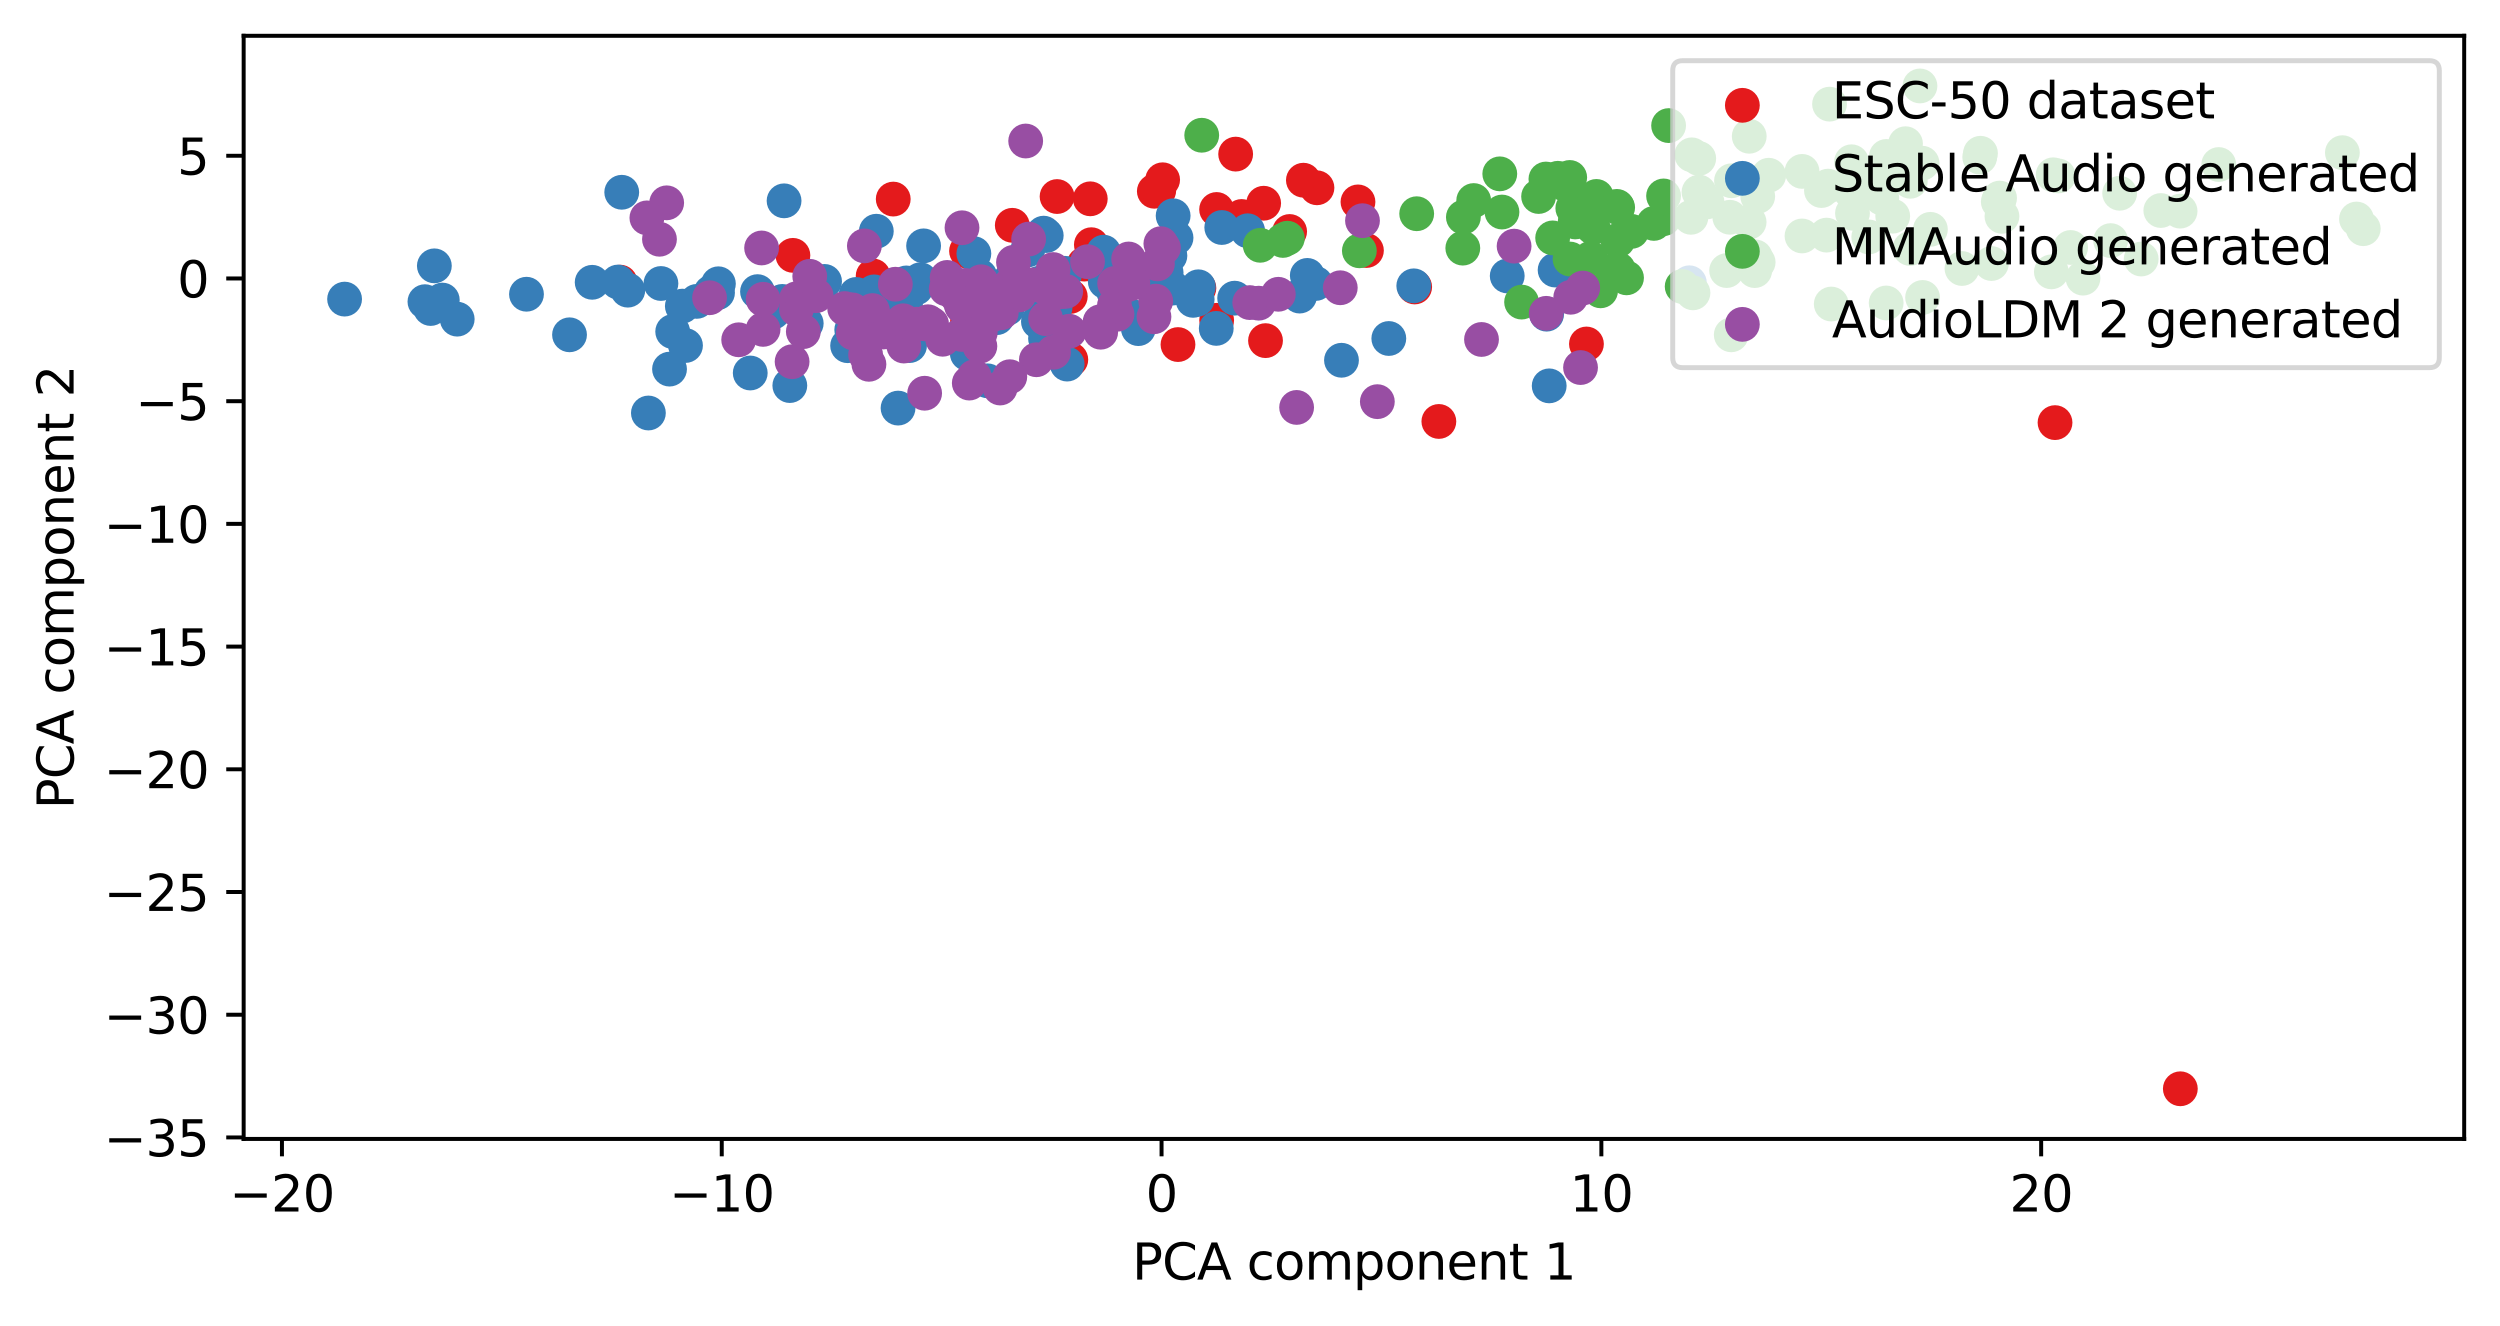
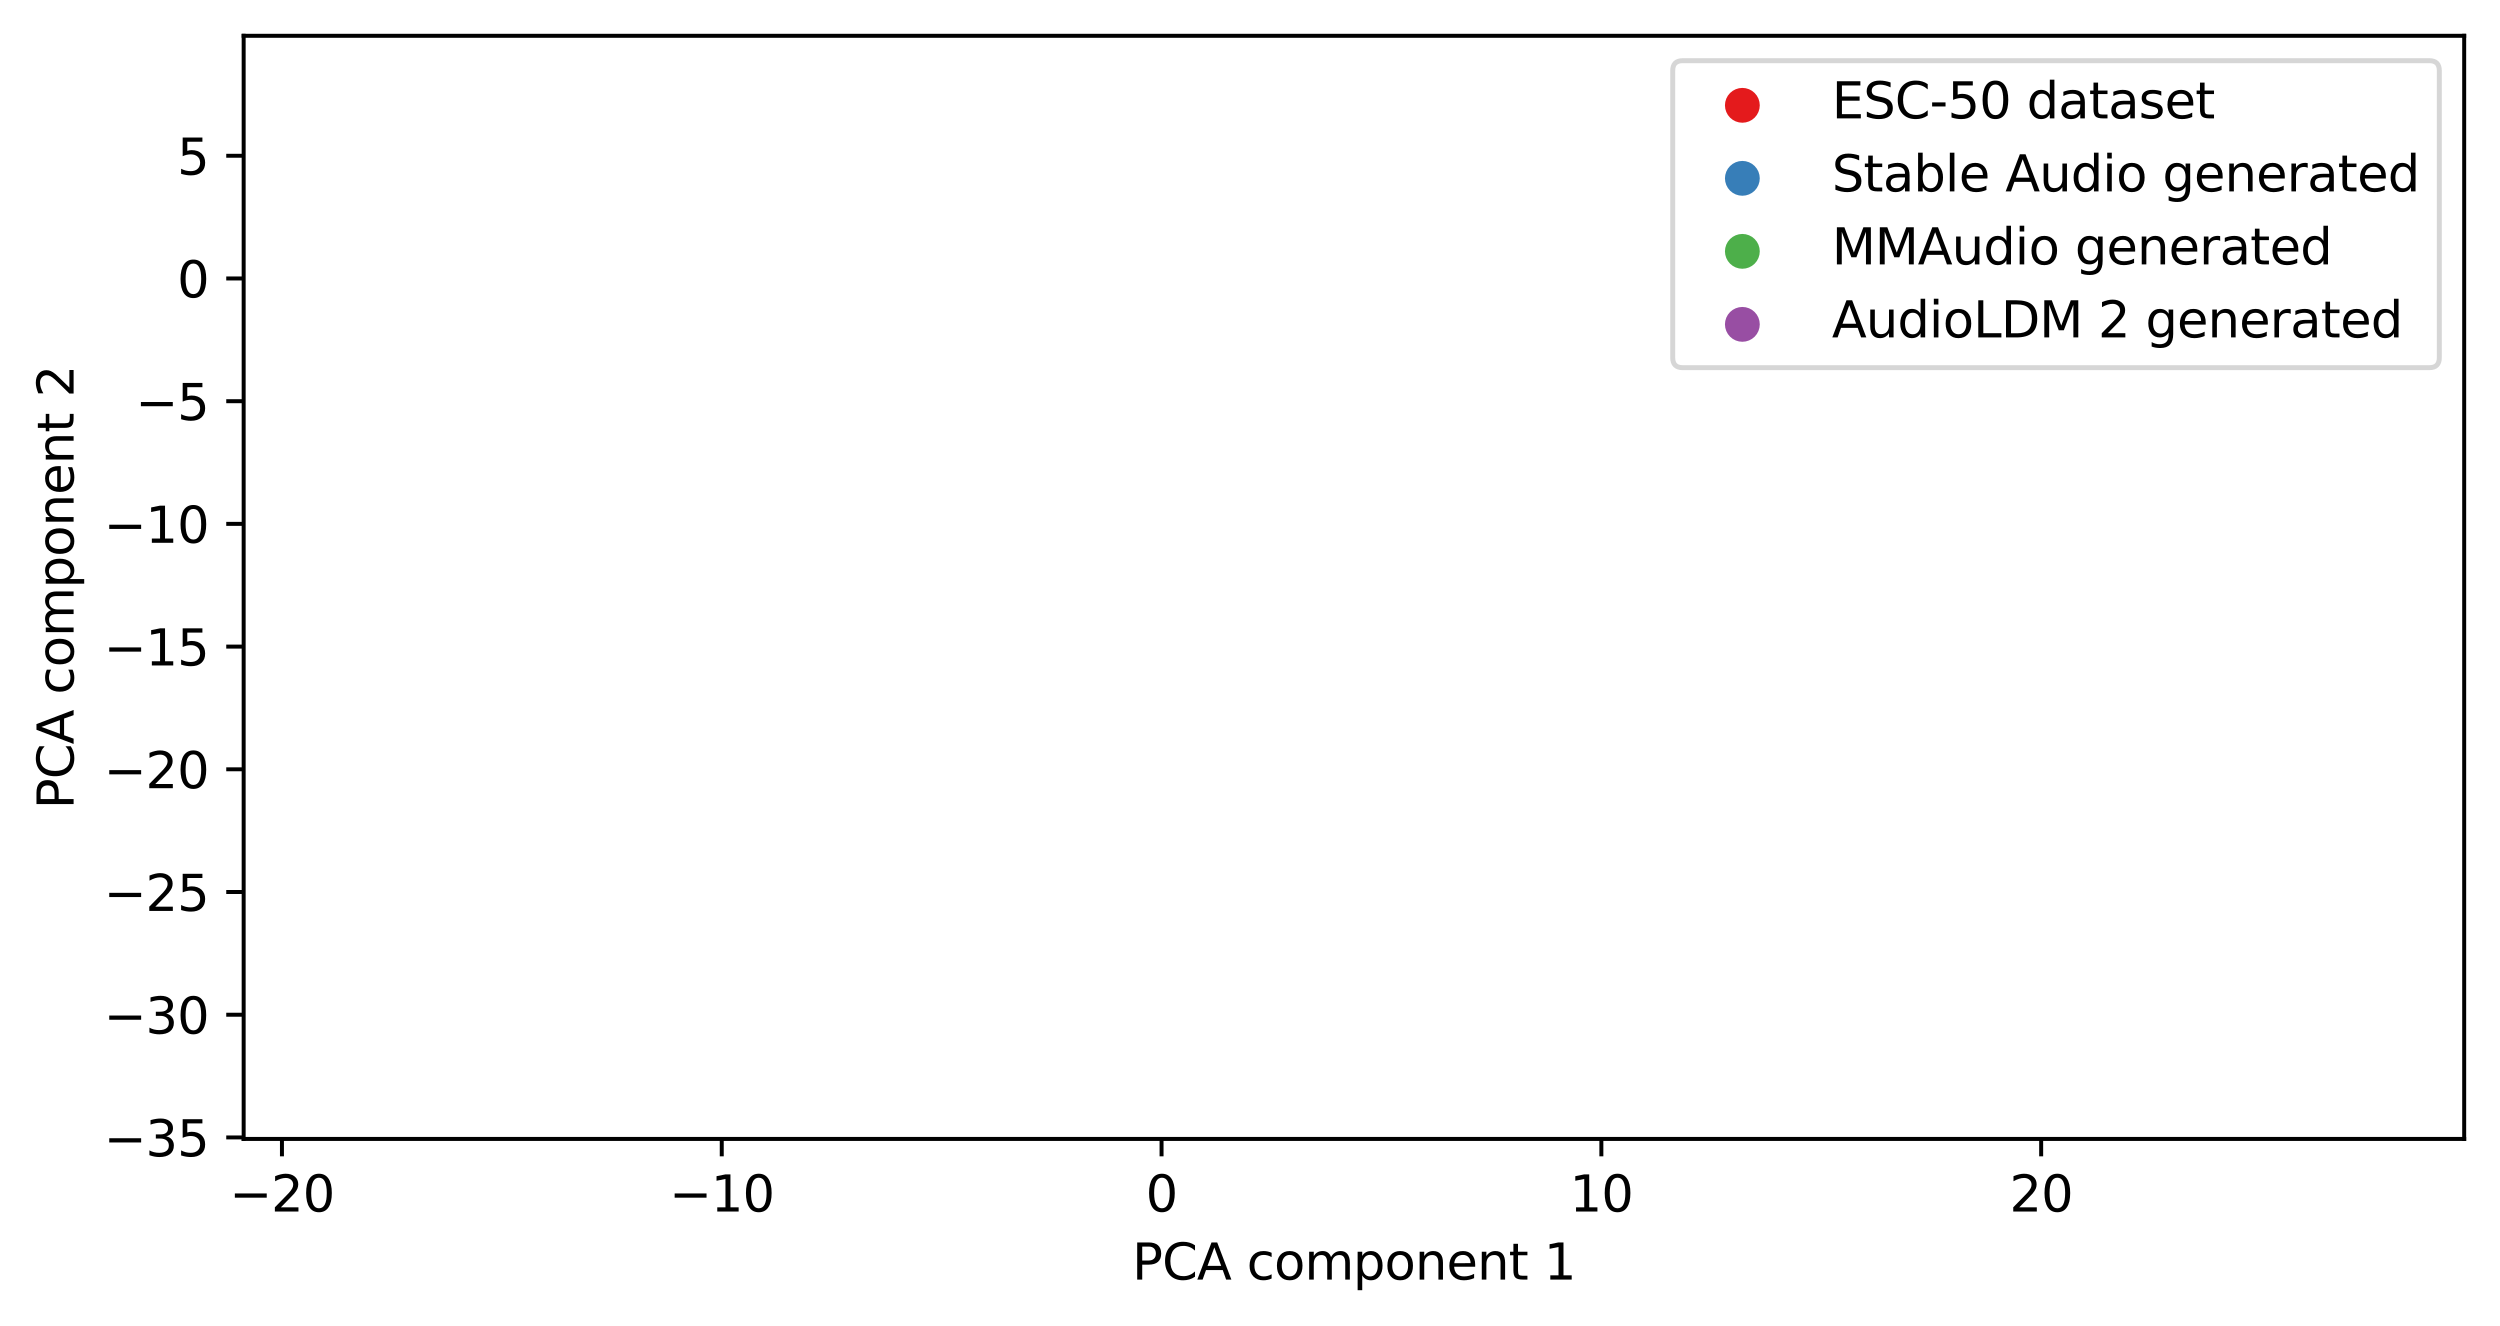
<svg xmlns="http://www.w3.org/2000/svg" xmlns:xlink="http://www.w3.org/1999/xlink" width="502.583pt" height="266.516pt" viewBox="0 0 502.583 266.516" version="1.1">
  <defs>
    <style type="text/css">*{stroke-linejoin: round; stroke-linecap: butt}</style>
  </defs>
  <g id="figure_1">
    <g id="patch_1">
      <path d="M 0 266.516  L 502.583 266.516  L 502.583 0  L 0 0  z " style="fill: #ffffff" />
    </g>
    <g id="axes_1">
      <g id="patch_2">
        <path d="M 48.983 228.96  L 495.383 228.96  L 495.383 7.2  L 48.983 7.2  z " style="fill: #ffffff" />
      </g>
      <g id="PathCollection_1">
        <defs>
          <path id="m8700b848fd" d="M 0 3  C 0.796 3 1.559 2.684 2.121 2.121  C 2.684 1.559 3 0.796 3 0  C 3 -0.796 2.684 -1.559 2.121 -2.121  C 1.559 -2.684 0.796 -3 0 -3  C -0.796 -3 -1.559 -2.684 -2.121 -2.121  C -2.684 -1.559 -3 -0.796 -3 0  C -3 0.796 -2.684 1.559 -2.121 2.121  C -1.559 2.684 -0.796 3 0 3  z " style="stroke: #e41a1c" />
        </defs>
        <g clip-path="url(#pd21c6b1048)">
          <use xlink:href="#m8700b848fd" x="217.962" y="53.096" style="fill: #e41a1c; stroke: #e41a1c" />
          <use xlink:href="#m8700b848fd" x="124.663" y="56.717" style="fill: #e41a1c; stroke: #e41a1c" />
          <use xlink:href="#m8700b848fd" x="289.259" y="84.727" style="fill: #e41a1c; stroke: #e41a1c" />
          <use xlink:href="#m8700b848fd" x="438.32" y="218.88" style="fill: #e41a1c; stroke: #e41a1c" />
          <use xlink:href="#m8700b848fd" x="209.909" y="65.01" style="fill: #e41a1c; stroke: #e41a1c" />
          <use xlink:href="#m8700b848fd" x="225.163" y="61.742" style="fill: #e41a1c; stroke: #e41a1c" />
          <use xlink:href="#m8700b848fd" x="249.608" y="43.52" style="fill: #e41a1c; stroke: #e41a1c" />
          <use xlink:href="#m8700b848fd" x="162.416" y="59.728" style="fill: #e41a1c; stroke: #e41a1c" />
          <use xlink:href="#m8700b848fd" x="212.508" y="39.511" style="fill: #e41a1c; stroke: #e41a1c" />
          <use xlink:href="#m8700b848fd" x="194.305" y="50.469" style="fill: #e41a1c; stroke: #e41a1c" />
          <use xlink:href="#m8700b848fd" x="274.698" y="50.361" style="fill: #e41a1c; stroke: #e41a1c" />
          <use xlink:href="#m8700b848fd" x="215.162" y="59.595" style="fill: #e41a1c; stroke: #e41a1c" />
          <use xlink:href="#m8700b848fd" x="318.928" y="69.154" style="fill: #e41a1c; stroke: #e41a1c" />
          <use xlink:href="#m8700b848fd" x="236.813" y="69.269" style="fill: #e41a1c; stroke: #e41a1c" />
          <use xlink:href="#m8700b848fd" x="254.411" y="68.479" style="fill: #e41a1c; stroke: #e41a1c" />
          <use xlink:href="#m8700b848fd" x="179.347" y="64.771" style="fill: #e41a1c; stroke: #e41a1c" />
          <use xlink:href="#m8700b848fd" x="259.259" y="46.538" style="fill: #e41a1c; stroke: #e41a1c" />
          <use xlink:href="#m8700b848fd" x="413.129" y="84.961" style="fill: #e41a1c; stroke: #e41a1c" />
          <use xlink:href="#m8700b848fd" x="284.395" y="57.691" style="fill: #e41a1c; stroke: #e41a1c" />
          <use xlink:href="#m8700b848fd" x="179.57" y="40.022" style="fill: #e41a1c; stroke: #e41a1c" />
          <use xlink:href="#m8700b848fd" x="203.504" y="45.293" style="fill: #e41a1c; stroke: #e41a1c" />
          <use xlink:href="#m8700b848fd" x="264.753" y="37.751" style="fill: #e41a1c; stroke: #e41a1c" />
          <use xlink:href="#m8700b848fd" x="244.579" y="42.113" style="fill: #e41a1c; stroke: #e41a1c" />
          <use xlink:href="#m8700b848fd" x="218.651" y="52.692" style="fill: #e41a1c; stroke: #e41a1c" />
          <use xlink:href="#m8700b848fd" x="241.019" y="57.919" style="fill: #e41a1c; stroke: #e41a1c" />
          <use xlink:href="#m8700b848fd" x="211.366" y="55.262" style="fill: #e41a1c; stroke: #e41a1c" />
          <use xlink:href="#m8700b848fd" x="219.181" y="39.968" style="fill: #e41a1c; stroke: #e41a1c" />
          <use xlink:href="#m8700b848fd" x="232.06" y="38.45" style="fill: #e41a1c; stroke: #e41a1c" />
          <use xlink:href="#m8700b848fd" x="254.037" y="40.857" style="fill: #e41a1c; stroke: #e41a1c" />
          <use xlink:href="#m8700b848fd" x="159.4" y="51.335" style="fill: #e41a1c; stroke: #e41a1c" />
          <use xlink:href="#m8700b848fd" x="244.587" y="64.391" style="fill: #e41a1c; stroke: #e41a1c" />
          <use xlink:href="#m8700b848fd" x="175.532" y="55.483" style="fill: #e41a1c; stroke: #e41a1c" />
          <use xlink:href="#m8700b848fd" x="219.402" y="49.194" style="fill: #e41a1c; stroke: #e41a1c" />
          <use xlink:href="#m8700b848fd" x="232.951" y="38.294" style="fill: #e41a1c; stroke: #e41a1c" />
          <use xlink:href="#m8700b848fd" x="262.025" y="36.227" style="fill: #e41a1c; stroke: #e41a1c" />
          <use xlink:href="#m8700b848fd" x="233.727" y="36.141" style="fill: #e41a1c; stroke: #e41a1c" />
          <use xlink:href="#m8700b848fd" x="248.408" y="30.983" style="fill: #e41a1c; stroke: #e41a1c" />
          <use xlink:href="#m8700b848fd" x="272.998" y="40.591" style="fill: #e41a1c; stroke: #e41a1c" />
          <use xlink:href="#m8700b848fd" x="194.505" y="64.545" style="fill: #e41a1c; stroke: #e41a1c" />
          <use xlink:href="#m8700b848fd" x="215.268" y="72.296" style="fill: #e41a1c; stroke: #e41a1c" />
        </g>
      </g>
      <g id="PathCollection_2">
        <defs>
          <path id="mf1fab040dd" d="M 0 3  C 0.796 3 1.559 2.684 2.121 2.121  C 2.684 1.559 3 0.796 3 0  C 3 -0.796 2.684 -1.559 2.121 -2.121  C 1.559 -2.684 0.796 -3 0 -3  C -0.796 -3 -1.559 -2.684 -2.121 -2.121  C -2.684 -1.559 -3 -0.796 -3 0  C -3 0.796 -2.684 1.559 -2.121 2.121  C -1.559 2.684 -0.796 3 0 3  z " style="stroke: #377eb8" />
        </defs>
        <g clip-path="url(#pd21c6b1048)">
          <use xlink:href="#mf1fab040dd" x="208.758" y="64.663" style="fill: #377eb8; stroke: #377eb8" />
          <use xlink:href="#mf1fab040dd" x="339.615" y="56.847" style="fill: #377eb8; stroke: #377eb8" />
          <use xlink:href="#mf1fab040dd" x="155.446" y="62.731" style="fill: #377eb8; stroke: #377eb8" />
          <use xlink:href="#mf1fab040dd" x="182.035" y="61.355" style="fill: #377eb8; stroke: #377eb8" />
          <use xlink:href="#mf1fab040dd" x="229.285" y="56.47" style="fill: #377eb8; stroke: #377eb8" />
          <use xlink:href="#mf1fab040dd" x="228.848" y="66.064" style="fill: #377eb8; stroke: #377eb8" />
          <use xlink:href="#mf1fab040dd" x="279.198" y="68.049" style="fill: #377eb8; stroke: #377eb8" />
          <use xlink:href="#mf1fab040dd" x="222.197" y="56.619" style="fill: #377eb8; stroke: #377eb8" />
          <use xlink:href="#mf1fab040dd" x="124.989" y="38.652" style="fill: #377eb8; stroke: #377eb8" />
          <use xlink:href="#mf1fab040dd" x="105.84" y="59.151" style="fill: #377eb8; stroke: #377eb8" />
          <use xlink:href="#mf1fab040dd" x="221.846" y="50.89" style="fill: #377eb8; stroke: #377eb8" />
          <use xlink:href="#mf1fab040dd" x="234.427" y="54.806" style="fill: #377eb8; stroke: #377eb8" />
          <use xlink:href="#mf1fab040dd" x="69.274" y="60.13" style="fill: #377eb8; stroke: #377eb8" />
          <use xlink:href="#mf1fab040dd" x="176.168" y="46.486" style="fill: #377eb8; stroke: #377eb8" />
          <use xlink:href="#mf1fab040dd" x="240.908" y="57.655" style="fill: #377eb8; stroke: #377eb8" />
          <use xlink:href="#mf1fab040dd" x="228.5" y="55.587" style="fill: #377eb8; stroke: #377eb8" />
          <use xlink:href="#mf1fab040dd" x="182.852" y="69.473" style="fill: #377eb8; stroke: #377eb8" />
          <use xlink:href="#mf1fab040dd" x="235.76" y="57.912" style="fill: #377eb8; stroke: #377eb8" />
          <use xlink:href="#mf1fab040dd" x="214.091" y="54.943" style="fill: #377eb8; stroke: #377eb8" />
          <use xlink:href="#mf1fab040dd" x="214.529" y="73.194" style="fill: #377eb8; stroke: #377eb8" />
          <use xlink:href="#mf1fab040dd" x="88.916" y="60.321" style="fill: #377eb8; stroke: #377eb8" />
          <use xlink:href="#mf1fab040dd" x="155.174" y="61.929" style="fill: #377eb8; stroke: #377eb8" />
          <use xlink:href="#mf1fab040dd" x="170.4" y="69.497" style="fill: #377eb8; stroke: #377eb8" />
          <use xlink:href="#mf1fab040dd" x="176.842" y="62.572" style="fill: #377eb8; stroke: #377eb8" />
          <use xlink:href="#mf1fab040dd" x="137.808" y="69.459" style="fill: #377eb8; stroke: #377eb8" />
          <use xlink:href="#mf1fab040dd" x="119.045" y="56.752" style="fill: #377eb8; stroke: #377eb8" />
          <use xlink:href="#mf1fab040dd" x="248.207" y="59.942" style="fill: #377eb8; stroke: #377eb8" />
          <use xlink:href="#mf1fab040dd" x="210.184" y="68.054" style="fill: #377eb8; stroke: #377eb8" />
          <use xlink:href="#mf1fab040dd" x="311.44" y="77.572" style="fill: #377eb8; stroke: #377eb8" />
          <use xlink:href="#mf1fab040dd" x="185.674" y="49.427" style="fill: #377eb8; stroke: #377eb8" />
          <use xlink:href="#mf1fab040dd" x="186.937" y="65.836" style="fill: #377eb8; stroke: #377eb8" />
          <use xlink:href="#mf1fab040dd" x="209.008" y="56.918" style="fill: #377eb8; stroke: #377eb8" />
          <use xlink:href="#mf1fab040dd" x="130.349" y="83.027" style="fill: #377eb8; stroke: #377eb8" />
          <use xlink:href="#mf1fab040dd" x="244.506" y="66.018" style="fill: #377eb8; stroke: #377eb8" />
          <use xlink:href="#mf1fab040dd" x="137.172" y="61.542" style="fill: #377eb8; stroke: #377eb8" />
          <use xlink:href="#mf1fab040dd" x="194.46" y="71.089" style="fill: #377eb8; stroke: #377eb8" />
          <use xlink:href="#mf1fab040dd" x="158.78" y="77.512" style="fill: #377eb8; stroke: #377eb8" />
          <use xlink:href="#mf1fab040dd" x="245.616" y="45.737" style="fill: #377eb8; stroke: #377eb8" />
          <use xlink:href="#mf1fab040dd" x="203.008" y="56.34" style="fill: #377eb8; stroke: #377eb8" />
          <use xlink:href="#mf1fab040dd" x="224.213" y="56.305" style="fill: #377eb8; stroke: #377eb8" />
          <use xlink:href="#mf1fab040dd" x="174.206" y="64.771" style="fill: #377eb8; stroke: #377eb8" />
          <use xlink:href="#mf1fab040dd" x="209.808" y="46.873" style="fill: #377eb8; stroke: #377eb8" />
          <use xlink:href="#mf1fab040dd" x="284.217" y="57.463" style="fill: #377eb8; stroke: #377eb8" />
          <use xlink:href="#mf1fab040dd" x="212.101" y="61.825" style="fill: #377eb8; stroke: #377eb8" />
          <use xlink:href="#mf1fab040dd" x="91.913" y="64.159" style="fill: #377eb8; stroke: #377eb8" />
          <use xlink:href="#mf1fab040dd" x="144.422" y="57.05" style="fill: #377eb8; stroke: #377eb8" />
          <use xlink:href="#mf1fab040dd" x="196.992" y="55.526" style="fill: #377eb8; stroke: #377eb8" />
          <use xlink:href="#mf1fab040dd" x="157.25" y="60.597" style="fill: #377eb8; stroke: #377eb8" />
          <use xlink:href="#mf1fab040dd" x="150.823" y="74.985" style="fill: #377eb8; stroke: #377eb8" />
          <use xlink:href="#mf1fab040dd" x="177.035" y="63.057" style="fill: #377eb8; stroke: #377eb8" />
          <use xlink:href="#mf1fab040dd" x="135.235" y="66.658" style="fill: #377eb8; stroke: #377eb8" />
          <use xlink:href="#mf1fab040dd" x="250.819" y="46.392" style="fill: #377eb8; stroke: #377eb8" />
          <use xlink:href="#mf1fab040dd" x="171.228" y="66.307" style="fill: #377eb8; stroke: #377eb8" />
          <use xlink:href="#mf1fab040dd" x="264.511" y="56.989" style="fill: #377eb8; stroke: #377eb8" />
          <use xlink:href="#mf1fab040dd" x="195.78" y="50.988" style="fill: #377eb8; stroke: #377eb8" />
          <use xlink:href="#mf1fab040dd" x="203.746" y="57.81" style="fill: #377eb8; stroke: #377eb8" />
          <use xlink:href="#mf1fab040dd" x="142.936" y="58.767" style="fill: #377eb8; stroke: #377eb8" />
          <use xlink:href="#mf1fab040dd" x="124.236" y="56.697" style="fill: #377eb8; stroke: #377eb8" />
          <use xlink:href="#mf1fab040dd" x="144.245" y="58.847" style="fill: #377eb8; stroke: #377eb8" />
          <use xlink:href="#mf1fab040dd" x="126.214" y="58.332" style="fill: #377eb8; stroke: #377eb8" />
          <use xlink:href="#mf1fab040dd" x="87.32" y="53.444" style="fill: #377eb8; stroke: #377eb8" />
          <use xlink:href="#mf1fab040dd" x="157.625" y="40.373" style="fill: #377eb8; stroke: #377eb8" />
          <use xlink:href="#mf1fab040dd" x="230.046" y="56.616" style="fill: #377eb8; stroke: #377eb8" />
          <use xlink:href="#mf1fab040dd" x="132.869" y="56.992" style="fill: #377eb8; stroke: #377eb8" />
          <use xlink:href="#mf1fab040dd" x="223.886" y="58.636" style="fill: #377eb8; stroke: #377eb8" />
          <use xlink:href="#mf1fab040dd" x="152.285" y="58.627" style="fill: #377eb8; stroke: #377eb8" />
          <use xlink:href="#mf1fab040dd" x="86.574" y="62.019" style="fill: #377eb8; stroke: #377eb8" />
          <use xlink:href="#mf1fab040dd" x="236.422" y="47.809" style="fill: #377eb8; stroke: #377eb8" />
          <use xlink:href="#mf1fab040dd" x="312.628" y="54.285" style="fill: #377eb8; stroke: #377eb8" />
          <use xlink:href="#mf1fab040dd" x="210.924" y="61.426" style="fill: #377eb8; stroke: #377eb8" />
          <use xlink:href="#mf1fab040dd" x="239.853" y="60.381" style="fill: #377eb8; stroke: #377eb8" />
          <use xlink:href="#mf1fab040dd" x="240.669" y="60.169" style="fill: #377eb8; stroke: #377eb8" />
          <use xlink:href="#mf1fab040dd" x="182.195" y="56.879" style="fill: #377eb8; stroke: #377eb8" />
          <use xlink:href="#mf1fab040dd" x="235.19" y="51.414" style="fill: #377eb8; stroke: #377eb8" />
          <use xlink:href="#mf1fab040dd" x="185.05" y="56.229" style="fill: #377eb8; stroke: #377eb8" />
          <use xlink:href="#mf1fab040dd" x="310.922" y="63.158" style="fill: #377eb8; stroke: #377eb8" />
          <use xlink:href="#mf1fab040dd" x="200.402" y="63.861" style="fill: #377eb8; stroke: #377eb8" />
          <use xlink:href="#mf1fab040dd" x="140.077" y="60.587" style="fill: #377eb8; stroke: #377eb8" />
          <use xlink:href="#mf1fab040dd" x="227.78" y="63.669" style="fill: #377eb8; stroke: #377eb8" />
          <use xlink:href="#mf1fab040dd" x="269.682" y="72.425" style="fill: #377eb8; stroke: #377eb8" />
          <use xlink:href="#mf1fab040dd" x="172.119" y="59.191" style="fill: #377eb8; stroke: #377eb8" />
          <use xlink:href="#mf1fab040dd" x="210.327" y="47.352" style="fill: #377eb8; stroke: #377eb8" />
          <use xlink:href="#mf1fab040dd" x="261.269" y="59.522" style="fill: #377eb8; stroke: #377eb8" />
          <use xlink:href="#mf1fab040dd" x="198.542" y="76.561" style="fill: #377eb8; stroke: #377eb8" />
          <use xlink:href="#mf1fab040dd" x="175.717" y="58.677" style="fill: #377eb8; stroke: #377eb8" />
          <use xlink:href="#mf1fab040dd" x="303.003" y="55.474" style="fill: #377eb8; stroke: #377eb8" />
          <use xlink:href="#mf1fab040dd" x="206.605" y="50.256" style="fill: #377eb8; stroke: #377eb8" />
          <use xlink:href="#mf1fab040dd" x="210.485" y="70.659" style="fill: #377eb8; stroke: #377eb8" />
          <use xlink:href="#mf1fab040dd" x="180.54" y="82.041" style="fill: #377eb8; stroke: #377eb8" />
          <use xlink:href="#mf1fab040dd" x="202.494" y="61.992" style="fill: #377eb8; stroke: #377eb8" />
          <use xlink:href="#mf1fab040dd" x="162.077" y="65.009" style="fill: #377eb8; stroke: #377eb8" />
          <use xlink:href="#mf1fab040dd" x="134.597" y="74.204" style="fill: #377eb8; stroke: #377eb8" />
          <use xlink:href="#mf1fab040dd" x="85.427" y="60.648" style="fill: #377eb8; stroke: #377eb8" />
          <use xlink:href="#mf1fab040dd" x="221.87" y="50.696" style="fill: #377eb8; stroke: #377eb8" />
          <use xlink:href="#mf1fab040dd" x="114.494" y="67.307" style="fill: #377eb8; stroke: #377eb8" />
          <use xlink:href="#mf1fab040dd" x="165.766" y="56.575" style="fill: #377eb8; stroke: #377eb8" />
          <use xlink:href="#mf1fab040dd" x="233.934" y="52.713" style="fill: #377eb8; stroke: #377eb8" />
          <use xlink:href="#mf1fab040dd" x="235.84" y="43.378" style="fill: #377eb8; stroke: #377eb8" />
          <use xlink:href="#mf1fab040dd" x="184.167" y="57.886" style="fill: #377eb8; stroke: #377eb8" />
          <use xlink:href="#mf1fab040dd" x="262.811" y="55.367" style="fill: #377eb8; stroke: #377eb8" />
        </g>
      </g>
      <g id="PathCollection_3">
        <defs>
          <path id="mba3064b450" d="M 0 3  C 0.796 3 1.559 2.684 2.121 2.121  C 2.684 1.559 3 0.796 3 0  C 3 -0.796 2.684 -1.559 2.121 -2.121  C 1.559 -2.684 0.796 -3 0 -3  C -0.796 -3 -1.559 -2.684 -2.121 -2.121  C -2.684 -1.559 -3 -0.796 -3 0  C -3 0.796 -2.684 1.559 -2.121 2.121  C -1.559 2.684 -0.796 3 0 3  z " style="stroke: #4daf4a" />
        </defs>
        <g clip-path="url(#pd21c6b1048)">
          <use xlink:href="#mba3064b450" x="416.264" y="49.753" style="fill: #4daf4a; stroke: #4daf4a" />
          <use xlink:href="#mba3064b450" x="312.135" y="47.827" style="fill: #4daf4a; stroke: #4daf4a" />
          <use xlink:href="#mba3064b450" x="352.759" y="54.397" style="fill: #4daf4a; stroke: #4daf4a" />
          <use xlink:href="#mba3064b450" x="353.36" y="39.475" style="fill: #4daf4a; stroke: #4daf4a" />
          <use xlink:href="#mba3064b450" x="367.506" y="37.42" style="fill: #4daf4a; stroke: #4daf4a" />
          <use xlink:href="#mba3064b450" x="338.173" y="57.597" style="fill: #4daf4a; stroke: #4daf4a" />
          <use xlink:href="#mba3064b450" x="424.308" y="48.37" style="fill: #4daf4a; stroke: #4daf4a" />
          <use xlink:href="#mba3064b450" x="343.162" y="40.583" style="fill: #4daf4a; stroke: #4daf4a" />
          <use xlink:href="#mba3064b450" x="380.5" y="43.457" style="fill: #4daf4a; stroke: #4daf4a" />
          <use xlink:href="#mba3064b450" x="402.46" y="43.49" style="fill: #4daf4a; stroke: #4daf4a" />
          <use xlink:href="#mba3064b450" x="315.563" y="35.675" style="fill: #4daf4a; stroke: #4daf4a" />
          <use xlink:href="#mba3064b450" x="470.897" y="30.693" style="fill: #4daf4a; stroke: #4daf4a" />
          <use xlink:href="#mba3064b450" x="321.769" y="58.463" style="fill: #4daf4a; stroke: #4daf4a" />
          <use xlink:href="#mba3064b450" x="412.752" y="35.14" style="fill: #4daf4a; stroke: #4daf4a" />
          <use xlink:href="#mba3064b450" x="320.929" y="39.49" style="fill: #4daf4a; stroke: #4daf4a" />
          <use xlink:href="#mba3064b450" x="386.504" y="59.797" style="fill: #4daf4a; stroke: #4daf4a" />
          <use xlink:href="#mba3064b450" x="325.322" y="54.155" style="fill: #4daf4a; stroke: #4daf4a" />
          <use xlink:href="#mba3064b450" x="310.781" y="35.992" style="fill: #4daf4a; stroke: #4daf4a" />
          <use xlink:href="#mba3064b450" x="446.039" y="33.074" style="fill: #4daf4a; stroke: #4daf4a" />
          <use xlink:href="#mba3064b450" x="401.98" y="39.82" style="fill: #4daf4a; stroke: #4daf4a" />
          <use xlink:href="#mba3064b450" x="379.217" y="31.452" style="fill: #4daf4a; stroke: #4daf4a" />
          <use xlink:href="#mba3064b450" x="388.075" y="46.105" style="fill: #4daf4a; stroke: #4daf4a" />
          <use xlink:href="#mba3064b450" x="375.685" y="47.636" style="fill: #4daf4a; stroke: #4daf4a" />
          <use xlink:href="#mba3064b450" x="324.348" y="54.372" style="fill: #4daf4a; stroke: #4daf4a" />
          <use xlink:href="#mba3064b450" x="301.506" y="34.95" style="fill: #4daf4a; stroke: #4daf4a" />
          <use xlink:href="#mba3064b450" x="314.707" y="37.1" style="fill: #4daf4a; stroke: #4daf4a" />
          <use xlink:href="#mba3064b450" x="355.572" y="35.229" style="fill: #4daf4a; stroke: #4daf4a" />
          <use xlink:href="#mba3064b450" x="315.627" y="52.075" style="fill: #4daf4a; stroke: #4daf4a" />
          <use xlink:href="#mba3064b450" x="296.264" y="40.316" style="fill: #4daf4a; stroke: #4daf4a" />
          <use xlink:href="#mba3064b450" x="334.458" y="43.955" style="fill: #4daf4a; stroke: #4daf4a" />
          <use xlink:href="#mba3064b450" x="426.123" y="38.852" style="fill: #4daf4a; stroke: #4daf4a" />
          <use xlink:href="#mba3064b450" x="348.087" y="36.341" style="fill: #4daf4a; stroke: #4daf4a" />
          <use xlink:href="#mba3064b450" x="325.241" y="48.323" style="fill: #4daf4a; stroke: #4daf4a" />
          <use xlink:href="#mba3064b450" x="366.17" y="38.306" style="fill: #4daf4a; stroke: #4daf4a" />
          <use xlink:href="#mba3064b450" x="325.043" y="41.492" style="fill: #4daf4a; stroke: #4daf4a" />
          <use xlink:href="#mba3064b450" x="412.392" y="54.652" style="fill: #4daf4a; stroke: #4daf4a" />
          <use xlink:href="#mba3064b450" x="375.48" y="36.831" style="fill: #4daf4a; stroke: #4daf4a" />
          <use xlink:href="#mba3064b450" x="367.193" y="47.267" style="fill: #4daf4a; stroke: #4daf4a" />
          <use xlink:href="#mba3064b450" x="320.257" y="45.746" style="fill: #4daf4a; stroke: #4daf4a" />
          <use xlink:href="#mba3064b450" x="326.984" y="55.853" style="fill: #4daf4a; stroke: #4daf4a" />
          <use xlink:href="#mba3064b450" x="352.859" y="51.645" style="fill: #4daf4a; stroke: #4daf4a" />
          <use xlink:href="#mba3064b450" x="294.189" y="43.657" style="fill: #4daf4a; stroke: #4daf4a" />
          <use xlink:href="#mba3064b450" x="397.99" y="31.592" style="fill: #4daf4a; stroke: #4daf4a" />
          <use xlink:href="#mba3064b450" x="334.435" y="39.392" style="fill: #4daf4a; stroke: #4daf4a" />
          <use xlink:href="#mba3064b450" x="353.448" y="52.72" style="fill: #4daf4a; stroke: #4daf4a" />
          <use xlink:href="#mba3064b450" x="253.344" y="49.312" style="fill: #4daf4a; stroke: #4daf4a" />
          <use xlink:href="#mba3064b450" x="341.554" y="38.612" style="fill: #4daf4a; stroke: #4daf4a" />
          <use xlink:href="#mba3064b450" x="340.101" y="31.128" style="fill: #4daf4a; stroke: #4daf4a" />
          <use xlink:href="#mba3064b450" x="294.072" y="49.883" style="fill: #4daf4a; stroke: #4daf4a" />
          <use xlink:href="#mba3064b450" x="394.42" y="53.977" style="fill: #4daf4a; stroke: #4daf4a" />
          <use xlink:href="#mba3064b450" x="383.971" y="49.949" style="fill: #4daf4a; stroke: #4daf4a" />
          <use xlink:href="#mba3064b450" x="430.451" y="52.073" style="fill: #4daf4a; stroke: #4daf4a" />
          <use xlink:href="#mba3064b450" x="348.039" y="67.308" style="fill: #4daf4a; stroke: #4daf4a" />
          <use xlink:href="#mba3064b450" x="351.654" y="27.393" style="fill: #4daf4a; stroke: #4daf4a" />
          <use xlink:href="#mba3064b450" x="241.586" y="27.189" style="fill: #4daf4a; stroke: #4daf4a" />
          <use xlink:href="#mba3064b450" x="438.271" y="42.446" style="fill: #4daf4a; stroke: #4daf4a" />
          <use xlink:href="#mba3064b450" x="316.188" y="41.862" style="fill: #4daf4a; stroke: #4daf4a" />
          <use xlink:href="#mba3064b450" x="319.797" y="51.924" style="fill: #4daf4a; stroke: #4daf4a" />
          <use xlink:href="#mba3064b450" x="372.216" y="32.521" style="fill: #4daf4a; stroke: #4daf4a" />
          <use xlink:href="#mba3064b450" x="372.412" y="42.876" style="fill: #4daf4a; stroke: #4daf4a" />
          <use xlink:href="#mba3064b450" x="367.798" y="20.938" style="fill: #4daf4a; stroke: #4daf4a" />
          <use xlink:href="#mba3064b450" x="473.731" y="44.031" style="fill: #4daf4a; stroke: #4daf4a" />
          <use xlink:href="#mba3064b450" x="413.798" y="35.371" style="fill: #4daf4a; stroke: #4daf4a" />
          <use xlink:href="#mba3064b450" x="332.483" y="44.913" style="fill: #4daf4a; stroke: #4daf4a" />
          <use xlink:href="#mba3064b450" x="351.631" y="44.649" style="fill: #4daf4a; stroke: #4daf4a" />
          <use xlink:href="#mba3064b450" x="339.933" y="43.686" style="fill: #4daf4a; stroke: #4daf4a" />
          <use xlink:href="#mba3064b450" x="273.277" y="50.418" style="fill: #4daf4a; stroke: #4daf4a" />
          <use xlink:href="#mba3064b450" x="378.29" y="39.812" style="fill: #4daf4a; stroke: #4daf4a" />
          <use xlink:href="#mba3064b450" x="386.402" y="32.803" style="fill: #4daf4a; stroke: #4daf4a" />
          <use xlink:href="#mba3064b450" x="347.11" y="54.392" style="fill: #4daf4a; stroke: #4daf4a" />
          <use xlink:href="#mba3064b450" x="305.892" y="60.73" style="fill: #4daf4a; stroke: #4daf4a" />
          <use xlink:href="#mba3064b450" x="385.977" y="17.28" style="fill: #4daf4a; stroke: #4daf4a" />
          <use xlink:href="#mba3064b450" x="257.909" y="48.338" style="fill: #4daf4a; stroke: #4daf4a" />
          <use xlink:href="#mba3064b450" x="398.143" y="30.812" style="fill: #4daf4a; stroke: #4daf4a" />
          <use xlink:href="#mba3064b450" x="258.8" y="47.888" style="fill: #4daf4a; stroke: #4daf4a" />
          <use xlink:href="#mba3064b450" x="341.502" y="31.851" style="fill: #4daf4a; stroke: #4daf4a" />
          <use xlink:href="#mba3064b450" x="381.397" y="34.229" style="fill: #4daf4a; stroke: #4daf4a" />
          <use xlink:href="#mba3064b450" x="328.009" y="46.514" style="fill: #4daf4a; stroke: #4daf4a" />
          <use xlink:href="#mba3064b450" x="347.751" y="43.677" style="fill: #4daf4a; stroke: #4daf4a" />
          <use xlink:href="#mba3064b450" x="401.722" y="40.557" style="fill: #4daf4a; stroke: #4daf4a" />
          <use xlink:href="#mba3064b450" x="313.176" y="35.843" style="fill: #4daf4a; stroke: #4daf4a" />
          <use xlink:href="#mba3064b450" x="475.092" y="45.975" style="fill: #4daf4a; stroke: #4daf4a" />
          <use xlink:href="#mba3064b450" x="340.346" y="58.871" style="fill: #4daf4a; stroke: #4daf4a" />
          <use xlink:href="#mba3064b450" x="434.394" y="42.321" style="fill: #4daf4a; stroke: #4daf4a" />
          <use xlink:href="#mba3064b450" x="418.754" y="55.917" style="fill: #4daf4a; stroke: #4daf4a" />
          <use xlink:href="#mba3064b450" x="284.802" y="42.967" style="fill: #4daf4a; stroke: #4daf4a" />
          <use xlink:href="#mba3064b450" x="319.249" y="41.054" style="fill: #4daf4a; stroke: #4daf4a" />
          <use xlink:href="#mba3064b450" x="301.945" y="42.626" style="fill: #4daf4a; stroke: #4daf4a" />
          <use xlink:href="#mba3064b450" x="335.447" y="25.248" style="fill: #4daf4a; stroke: #4daf4a" />
          <use xlink:href="#mba3064b450" x="379.183" y="60.909" style="fill: #4daf4a; stroke: #4daf4a" />
          <use xlink:href="#mba3064b450" x="362.274" y="34.457" style="fill: #4daf4a; stroke: #4daf4a" />
          <use xlink:href="#mba3064b450" x="309.31" y="39.503" style="fill: #4daf4a; stroke: #4daf4a" />
          <use xlink:href="#mba3064b450" x="371.999" y="38.436" style="fill: #4daf4a; stroke: #4daf4a" />
          <use xlink:href="#mba3064b450" x="368.143" y="61.122" style="fill: #4daf4a; stroke: #4daf4a" />
          <use xlink:href="#mba3064b450" x="362.263" y="47.436" style="fill: #4daf4a; stroke: #4daf4a" />
          <use xlink:href="#mba3064b450" x="316.661" y="44.618" style="fill: #4daf4a; stroke: #4daf4a" />
          <use xlink:href="#mba3064b450" x="383.07" y="28.893" style="fill: #4daf4a; stroke: #4daf4a" />
          <use xlink:href="#mba3064b450" x="384.03" y="36.443" style="fill: #4daf4a; stroke: #4daf4a" />
          <use xlink:href="#mba3064b450" x="400.341" y="52.979" style="fill: #4daf4a; stroke: #4daf4a" />
          <use xlink:href="#mba3064b450" x="325.202" y="41.724" style="fill: #4daf4a; stroke: #4daf4a" />
        </g>
      </g>
      <g id="PathCollection_4">
        <defs>
          <path id="me4c921bddf" d="M 0 3  C 0.796 3 1.559 2.684 2.121 2.121  C 2.684 1.559 3 0.796 3 0  C 3 -0.796 2.684 -1.559 2.121 -2.121  C 1.559 -2.684 0.796 -3 0 -3  C -0.796 -3 -1.559 -2.684 -2.121 -2.121  C -2.684 -1.559 -3 -0.796 -3 0  C -3 0.796 -2.684 1.559 -2.121 2.121  C -1.559 2.684 -0.796 3 0 3  z " style="stroke: #984ea3" />
        </defs>
        <g clip-path="url(#pd21c6b1048)">
          <use xlink:href="#me4c921bddf" x="203.637" y="59.34" style="fill: #984ea3; stroke: #984ea3" />
          <use xlink:href="#me4c921bddf" x="193.35" y="67.232" style="fill: #984ea3; stroke: #984ea3" />
          <use xlink:href="#me4c921bddf" x="211.803" y="70.816" style="fill: #984ea3; stroke: #984ea3" />
          <use xlink:href="#me4c921bddf" x="153.412" y="60.168" style="fill: #984ea3; stroke: #984ea3" />
          <use xlink:href="#me4c921bddf" x="201.062" y="78.004" style="fill: #984ea3; stroke: #984ea3" />
          <use xlink:href="#me4c921bddf" x="224.083" y="56.989" style="fill: #984ea3; stroke: #984ea3" />
          <use xlink:href="#me4c921bddf" x="194.77" y="61.156" style="fill: #984ea3; stroke: #984ea3" />
          <use xlink:href="#me4c921bddf" x="173.769" y="49.436" style="fill: #984ea3; stroke: #984ea3" />
          <use xlink:href="#me4c921bddf" x="226.896" y="52.064" style="fill: #984ea3; stroke: #984ea3" />
          <use xlink:href="#me4c921bddf" x="251.24" y="60.83" style="fill: #984ea3; stroke: #984ea3" />
          <use xlink:href="#me4c921bddf" x="206.197" y="28.349" style="fill: #984ea3; stroke: #984ea3" />
          <use xlink:href="#me4c921bddf" x="201.286" y="62.876" style="fill: #984ea3; stroke: #984ea3" />
          <use xlink:href="#me4c921bddf" x="253.041" y="60.95" style="fill: #984ea3; stroke: #984ea3" />
          <use xlink:href="#me4c921bddf" x="203.268" y="57.111" style="fill: #984ea3; stroke: #984ea3" />
          <use xlink:href="#me4c921bddf" x="153.108" y="49.849" style="fill: #984ea3; stroke: #984ea3" />
          <use xlink:href="#me4c921bddf" x="214.246" y="58.568" style="fill: #984ea3; stroke: #984ea3" />
          <use xlink:href="#me4c921bddf" x="189.516" y="68.201" style="fill: #984ea3; stroke: #984ea3" />
          <use xlink:href="#me4c921bddf" x="233.375" y="48.988" style="fill: #984ea3; stroke: #984ea3" />
          <use xlink:href="#me4c921bddf" x="194.86" y="77.012" style="fill: #984ea3; stroke: #984ea3" />
          <use xlink:href="#me4c921bddf" x="195.869" y="66.169" style="fill: #984ea3; stroke: #984ea3" />
          <use xlink:href="#me4c921bddf" x="273.906" y="44.369" style="fill: #984ea3; stroke: #984ea3" />
          <use xlink:href="#me4c921bddf" x="214.962" y="66.588" style="fill: #984ea3; stroke: #984ea3" />
          <use xlink:href="#me4c921bddf" x="317.74" y="73.89" style="fill: #984ea3; stroke: #984ea3" />
          <use xlink:href="#me4c921bddf" x="134.024" y="40.775" style="fill: #984ea3; stroke: #984ea3" />
          <use xlink:href="#me4c921bddf" x="221.161" y="64.687" style="fill: #984ea3; stroke: #984ea3" />
          <use xlink:href="#me4c921bddf" x="193.394" y="45.79" style="fill: #984ea3; stroke: #984ea3" />
          <use xlink:href="#me4c921bddf" x="276.892" y="80.747" style="fill: #984ea3; stroke: #984ea3" />
          <use xlink:href="#me4c921bddf" x="315.769" y="59.758" style="fill: #984ea3; stroke: #984ea3" />
          <use xlink:href="#me4c921bddf" x="174.686" y="73.239" style="fill: #984ea3; stroke: #984ea3" />
          <use xlink:href="#me4c921bddf" x="181.706" y="69.565" style="fill: #984ea3; stroke: #984ea3" />
          <use xlink:href="#me4c921bddf" x="175.131" y="64.408" style="fill: #984ea3; stroke: #984ea3" />
          <use xlink:href="#me4c921bddf" x="207.635" y="57.267" style="fill: #984ea3; stroke: #984ea3" />
          <use xlink:href="#me4c921bddf" x="190.403" y="55.773" style="fill: #984ea3; stroke: #984ea3" />
          <use xlink:href="#me4c921bddf" x="221.272" y="66.786" style="fill: #984ea3; stroke: #984ea3" />
          <use xlink:href="#me4c921bddf" x="197.226" y="56.646" style="fill: #984ea3; stroke: #984ea3" />
          <use xlink:href="#me4c921bddf" x="224.041" y="61.42" style="fill: #984ea3; stroke: #984ea3" />
          <use xlink:href="#me4c921bddf" x="206.794" y="48.066" style="fill: #984ea3; stroke: #984ea3" />
          <use xlink:href="#me4c921bddf" x="181.576" y="64.484" style="fill: #984ea3; stroke: #984ea3" />
          <use xlink:href="#me4c921bddf" x="178.455" y="65.686" style="fill: #984ea3; stroke: #984ea3" />
          <use xlink:href="#me4c921bddf" x="304.384" y="49.485" style="fill: #984ea3; stroke: #984ea3" />
          <use xlink:href="#me4c921bddf" x="269.439" y="57.849" style="fill: #984ea3; stroke: #984ea3" />
          <use xlink:href="#me4c921bddf" x="199.298" y="58.447" style="fill: #984ea3; stroke: #984ea3" />
          <use xlink:href="#me4c921bddf" x="310.833" y="62.989" style="fill: #984ea3; stroke: #984ea3" />
          <use xlink:href="#me4c921bddf" x="232.679" y="53.051" style="fill: #984ea3; stroke: #984ea3" />
          <use xlink:href="#me4c921bddf" x="208.35" y="72.32" style="fill: #984ea3; stroke: #984ea3" />
          <use xlink:href="#me4c921bddf" x="318.18" y="57.913" style="fill: #984ea3; stroke: #984ea3" />
          <use xlink:href="#me4c921bddf" x="224.559" y="63.18" style="fill: #984ea3; stroke: #984ea3" />
          <use xlink:href="#me4c921bddf" x="177.602" y="66.741" style="fill: #984ea3; stroke: #984ea3" />
          <use xlink:href="#me4c921bddf" x="186.547" y="64.681" style="fill: #984ea3; stroke: #984ea3" />
          <use xlink:href="#me4c921bddf" x="204.823" y="59.296" style="fill: #984ea3; stroke: #984ea3" />
          <use xlink:href="#me4c921bddf" x="174.014" y="71.298" style="fill: #984ea3; stroke: #984ea3" />
          <use xlink:href="#me4c921bddf" x="213.217" y="58.649" style="fill: #984ea3; stroke: #984ea3" />
          <use xlink:href="#me4c921bddf" x="297.832" y="68.245" style="fill: #984ea3; stroke: #984ea3" />
          <use xlink:href="#me4c921bddf" x="226.491" y="57.293" style="fill: #984ea3; stroke: #984ea3" />
          <use xlink:href="#me4c921bddf" x="226.025" y="56.979" style="fill: #984ea3; stroke: #984ea3" />
          <use xlink:href="#me4c921bddf" x="232.342" y="60.54" style="fill: #984ea3; stroke: #984ea3" />
          <use xlink:href="#me4c921bddf" x="176.358" y="64.748" style="fill: #984ea3; stroke: #984ea3" />
          <use xlink:href="#me4c921bddf" x="160.112" y="60.062" style="fill: #984ea3; stroke: #984ea3" />
          <use xlink:href="#me4c921bddf" x="175.398" y="62.433" style="fill: #984ea3; stroke: #984ea3" />
          <use xlink:href="#me4c921bddf" x="210.21" y="64.058" style="fill: #984ea3; stroke: #984ea3" />
          <use xlink:href="#me4c921bddf" x="227.747" y="56.898" style="fill: #984ea3; stroke: #984ea3" />
          <use xlink:href="#me4c921bddf" x="195.866" y="75.742" style="fill: #984ea3; stroke: #984ea3" />
          <use xlink:href="#me4c921bddf" x="160.103" y="62.157" style="fill: #984ea3; stroke: #984ea3" />
          <use xlink:href="#me4c921bddf" x="190.217" y="58.067" style="fill: #984ea3; stroke: #984ea3" />
          <use xlink:href="#me4c921bddf" x="196.988" y="69.593" style="fill: #984ea3; stroke: #984ea3" />
          <use xlink:href="#me4c921bddf" x="132.575" y="48.097" style="fill: #984ea3; stroke: #984ea3" />
          <use xlink:href="#me4c921bddf" x="211.715" y="54.188" style="fill: #984ea3; stroke: #984ea3" />
          <use xlink:href="#me4c921bddf" x="186.02" y="65.111" style="fill: #984ea3; stroke: #984ea3" />
          <use xlink:href="#me4c921bddf" x="203.745" y="52.736" style="fill: #984ea3; stroke: #984ea3" />
          <use xlink:href="#me4c921bddf" x="193.989" y="57.38" style="fill: #984ea3; stroke: #984ea3" />
          <use xlink:href="#me4c921bddf" x="220.8" y="65.918" style="fill: #984ea3; stroke: #984ea3" />
          <use xlink:href="#me4c921bddf" x="169.808" y="62.03" style="fill: #984ea3; stroke: #984ea3" />
          <use xlink:href="#me4c921bddf" x="256.984" y="59.162" style="fill: #984ea3; stroke: #984ea3" />
          <use xlink:href="#me4c921bddf" x="204.281" y="57.76" style="fill: #984ea3; stroke: #984ea3" />
          <use xlink:href="#me4c921bddf" x="179.994" y="57.14" style="fill: #984ea3; stroke: #984ea3" />
          <use xlink:href="#me4c921bddf" x="159.239" y="72.714" style="fill: #984ea3; stroke: #984ea3" />
          <use xlink:href="#me4c921bddf" x="171.544" y="66.951" style="fill: #984ea3; stroke: #984ea3" />
          <use xlink:href="#me4c921bddf" x="161.496" y="66.667" style="fill: #984ea3; stroke: #984ea3" />
          <use xlink:href="#me4c921bddf" x="130.047" y="43.802" style="fill: #984ea3; stroke: #984ea3" />
          <use xlink:href="#me4c921bddf" x="218.628" y="52.611" style="fill: #984ea3; stroke: #984ea3" />
          <use xlink:href="#me4c921bddf" x="164.074" y="59.44" style="fill: #984ea3; stroke: #984ea3" />
          <use xlink:href="#me4c921bddf" x="187.282" y="65.162" style="fill: #984ea3; stroke: #984ea3" />
          <use xlink:href="#me4c921bddf" x="185.881" y="79.054" style="fill: #984ea3; stroke: #984ea3" />
          <use xlink:href="#me4c921bddf" x="210.403" y="57.978" style="fill: #984ea3; stroke: #984ea3" />
          <use xlink:href="#me4c921bddf" x="233.893" y="49.82" style="fill: #984ea3; stroke: #984ea3" />
          <use xlink:href="#me4c921bddf" x="197.056" y="66.917" style="fill: #984ea3; stroke: #984ea3" />
          <use xlink:href="#me4c921bddf" x="153.406" y="66.218" style="fill: #984ea3; stroke: #984ea3" />
          <use xlink:href="#me4c921bddf" x="171.348" y="62.295" style="fill: #984ea3; stroke: #984ea3" />
          <use xlink:href="#me4c921bddf" x="193.369" y="61.601" style="fill: #984ea3; stroke: #984ea3" />
          <use xlink:href="#me4c921bddf" x="260.663" y="81.907" style="fill: #984ea3; stroke: #984ea3" />
          <use xlink:href="#me4c921bddf" x="192.235" y="59.37" style="fill: #984ea3; stroke: #984ea3" />
          <use xlink:href="#me4c921bddf" x="184.266" y="65.17" style="fill: #984ea3; stroke: #984ea3" />
          <use xlink:href="#me4c921bddf" x="203.003" y="75.734" style="fill: #984ea3; stroke: #984ea3" />
          <use xlink:href="#me4c921bddf" x="204.068" y="58.471" style="fill: #984ea3; stroke: #984ea3" />
          <use xlink:href="#me4c921bddf" x="231.985" y="63.68" style="fill: #984ea3; stroke: #984ea3" />
          <use xlink:href="#me4c921bddf" x="142.642" y="59.857" style="fill: #984ea3; stroke: #984ea3" />
          <use xlink:href="#me4c921bddf" x="162.786" y="55.544" style="fill: #984ea3; stroke: #984ea3" />
          <use xlink:href="#me4c921bddf" x="148.501" y="68.308" style="fill: #984ea3; stroke: #984ea3" />
          <use xlink:href="#me4c921bddf" x="193.207" y="61.143" style="fill: #984ea3; stroke: #984ea3" />
          <use xlink:href="#me4c921bddf" x="199.205" y="63.406" style="fill: #984ea3; stroke: #984ea3" />
        </g>
      </g>
      <g id="matplotlib.axis_1">
        <g id="xtick_1">
          <g id="line2d_1">
            <defs>
              <path id="m3dec60f052" d="M 0 0  L 0 3.5  " style="stroke: #000000; stroke-width: 0.8" />
            </defs>
            <g>
              <use xlink:href="#m3dec60f052" x="56.681" y="228.96" style="stroke: #000000; stroke-width: 0.8" />
            </g>
          </g>
          <g id="text_1">
            <g transform="translate(46.129 243.558) scale(0.1 -0.1)">
              <defs>
                <path id="DejaVuSans-2212" d="M 678 2272  L 4684 2272  L 4684 1741  L 678 1741  L 678 2272  z " transform="scale(0.016)" />
                <path id="DejaVuSans-32" d="M 1228 531  L 3431 531  L 3431 0  L 469 0  L 469 531  Q 828 903 1448 1529  Q 2069 2156 2228 2338  Q 2531 2678 2651 2914  Q 2772 3150 2772 3378  Q 2772 3750 2511 3984  Q 2250 4219 1831 4219  Q 1534 4219 1204 4116  Q 875 4013 500 3803  L 500 4441  Q 881 4594 1212 4672  Q 1544 4750 1819 4750  Q 2544 4750 2975 4387  Q 3406 4025 3406 3419  Q 3406 3131 3298 2873  Q 3191 2616 2906 2266  Q 2828 2175 2409 1742  Q 1991 1309 1228 531  z " transform="scale(0.016)" />
                <path id="DejaVuSans-30" d="M 2034 4250  Q 1547 4250 1301 3770  Q 1056 3291 1056 2328  Q 1056 1369 1301 889  Q 1547 409 2034 409  Q 2525 409 2770 889  Q 3016 1369 3016 2328  Q 3016 3291 2770 3770  Q 2525 4250 2034 4250  z M 2034 4750  Q 2819 4750 3233 4129  Q 3647 3509 3647 2328  Q 3647 1150 3233 529  Q 2819 -91 2034 -91  Q 1250 -91 836 529  Q 422 1150 422 2328  Q 422 3509 836 4129  Q 1250 4750 2034 4750  z " transform="scale(0.016)" />
              </defs>
              <use xlink:href="#DejaVuSans-2212" />
              <use xlink:href="#DejaVuSans-32" transform="translate(83.789 0)" />
              <use xlink:href="#DejaVuSans-30" transform="translate(147.412 0)" />
            </g>
          </g>
        </g>
        <g id="xtick_2">
          <g id="line2d_2">
            <g>
              <use xlink:href="#m3dec60f052" x="145.096" y="228.96" style="stroke: #000000; stroke-width: 0.8" />
            </g>
          </g>
          <g id="text_2">
            <g transform="translate(134.544 243.558) scale(0.1 -0.1)">
              <defs>
                <path id="DejaVuSans-31" d="M 794 531  L 1825 531  L 1825 4091  L 703 3866  L 703 4441  L 1819 4666  L 2450 4666  L 2450 531  L 3481 531  L 3481 0  L 794 0  L 794 531  z " transform="scale(0.016)" />
              </defs>
              <use xlink:href="#DejaVuSans-2212" />
              <use xlink:href="#DejaVuSans-31" transform="translate(83.789 0)" />
              <use xlink:href="#DejaVuSans-30" transform="translate(147.412 0)" />
            </g>
          </g>
        </g>
        <g id="xtick_3">
          <g id="line2d_3">
            <g>
              <use xlink:href="#m3dec60f052" x="233.511" y="228.96" style="stroke: #000000; stroke-width: 0.8" />
            </g>
          </g>
          <g id="text_3">
            <g transform="translate(230.33 243.558) scale(0.1 -0.1)">
              <use xlink:href="#DejaVuSans-30" />
            </g>
          </g>
        </g>
        <g id="xtick_4">
          <g id="line2d_4">
            <g>
              <use xlink:href="#m3dec60f052" x="321.927" y="228.96" style="stroke: #000000; stroke-width: 0.8" />
            </g>
          </g>
          <g id="text_4">
            <g transform="translate(315.564 243.558) scale(0.1 -0.1)">
              <use xlink:href="#DejaVuSans-31" />
              <use xlink:href="#DejaVuSans-30" transform="translate(63.623 0)" />
            </g>
          </g>
        </g>
        <g id="xtick_5">
          <g id="line2d_5">
            <g>
              <use xlink:href="#m3dec60f052" x="410.342" y="228.96" style="stroke: #000000; stroke-width: 0.8" />
            </g>
          </g>
          <g id="text_5">
            <g transform="translate(403.979 243.558) scale(0.1 -0.1)">
              <use xlink:href="#DejaVuSans-32" />
              <use xlink:href="#DejaVuSans-30" transform="translate(63.623 0)" />
            </g>
          </g>
        </g>
        <g id="text_6">
          <g transform="translate(227.61 257.237) scale(0.1 -0.1)">
            <defs>
              <path id="DejaVuSans-50" d="M 1259 4147  L 1259 2394  L 2053 2394  Q 2494 2394 2734 2622  Q 2975 2850 2975 3272  Q 2975 3691 2734 3919  Q 2494 4147 2053 4147  L 1259 4147  z M 628 4666  L 2053 4666  Q 2838 4666 3239 4311  Q 3641 3956 3641 3272  Q 3641 2581 3239 2228  Q 2838 1875 2053 1875  L 1259 1875  L 1259 0  L 628 0  L 628 4666  z " transform="scale(0.016)" />
              <path id="DejaVuSans-43" d="M 4122 4306  L 4122 3641  Q 3803 3938 3442 4084  Q 3081 4231 2675 4231  Q 1875 4231 1450 3742  Q 1025 3253 1025 2328  Q 1025 1406 1450 917  Q 1875 428 2675 428  Q 3081 428 3442 575  Q 3803 722 4122 1019  L 4122 359  Q 3791 134 3420 21  Q 3050 -91 2638 -91  Q 1578 -91 968 557  Q 359 1206 359 2328  Q 359 3453 968 4101  Q 1578 4750 2638 4750  Q 3056 4750 3426 4639  Q 3797 4528 4122 4306  z " transform="scale(0.016)" />
              <path id="DejaVuSans-41" d="M 2188 4044  L 1331 1722  L 3047 1722  L 2188 4044  z M 1831 4666  L 2547 4666  L 4325 0  L 3669 0  L 3244 1197  L 1141 1197  L 716 0  L 50 0  L 1831 4666  z " transform="scale(0.016)" />
              <path id="DejaVuSans-20" transform="scale(0.016)" />
              <path id="DejaVuSans-63" d="M 3122 3366  L 3122 2828  Q 2878 2963 2633 3030  Q 2388 3097 2138 3097  Q 1578 3097 1268 2742  Q 959 2388 959 1747  Q 959 1106 1268 751  Q 1578 397 2138 397  Q 2388 397 2633 464  Q 2878 531 3122 666  L 3122 134  Q 2881 22 2623 -34  Q 2366 -91 2075 -91  Q 1284 -91 818 406  Q 353 903 353 1747  Q 353 2603 823 3093  Q 1294 3584 2113 3584  Q 2378 3584 2631 3529  Q 2884 3475 3122 3366  z " transform="scale(0.016)" />
              <path id="DejaVuSans-6f" d="M 1959 3097  Q 1497 3097 1228 2736  Q 959 2375 959 1747  Q 959 1119 1226 758  Q 1494 397 1959 397  Q 2419 397 2687 759  Q 2956 1122 2956 1747  Q 2956 2369 2687 2733  Q 2419 3097 1959 3097  z M 1959 3584  Q 2709 3584 3137 3096  Q 3566 2609 3566 1747  Q 3566 888 3137 398  Q 2709 -91 1959 -91  Q 1206 -91 779 398  Q 353 888 353 1747  Q 353 2609 779 3096  Q 1206 3584 1959 3584  z " transform="scale(0.016)" />
              <path id="DejaVuSans-6d" d="M 3328 2828  Q 3544 3216 3844 3400  Q 4144 3584 4550 3584  Q 5097 3584 5394 3201  Q 5691 2819 5691 2113  L 5691 0  L 5113 0  L 5113 2094  Q 5113 2597 4934 2840  Q 4756 3084 4391 3084  Q 3944 3084 3684 2787  Q 3425 2491 3425 1978  L 3425 0  L 2847 0  L 2847 2094  Q 2847 2600 2669 2842  Q 2491 3084 2119 3084  Q 1678 3084 1418 2786  Q 1159 2488 1159 1978  L 1159 0  L 581 0  L 581 3500  L 1159 3500  L 1159 2956  Q 1356 3278 1631 3431  Q 1906 3584 2284 3584  Q 2666 3584 2933 3390  Q 3200 3197 3328 2828  z " transform="scale(0.016)" />
              <path id="DejaVuSans-70" d="M 1159 525  L 1159 -1331  L 581 -1331  L 581 3500  L 1159 3500  L 1159 2969  Q 1341 3281 1617 3432  Q 1894 3584 2278 3584  Q 2916 3584 3314 3078  Q 3713 2572 3713 1747  Q 3713 922 3314 415  Q 2916 -91 2278 -91  Q 1894 -91 1617 61  Q 1341 213 1159 525  z M 3116 1747  Q 3116 2381 2855 2742  Q 2594 3103 2138 3103  Q 1681 3103 1420 2742  Q 1159 2381 1159 1747  Q 1159 1113 1420 752  Q 1681 391 2138 391  Q 2594 391 2855 752  Q 3116 1113 3116 1747  z " transform="scale(0.016)" />
              <path id="DejaVuSans-6e" d="M 3513 2113  L 3513 0  L 2938 0  L 2938 2094  Q 2938 2591 2744 2837  Q 2550 3084 2163 3084  Q 1697 3084 1428 2787  Q 1159 2491 1159 1978  L 1159 0  L 581 0  L 581 3500  L 1159 3500  L 1159 2956  Q 1366 3272 1645 3428  Q 1925 3584 2291 3584  Q 2894 3584 3203 3211  Q 3513 2838 3513 2113  z " transform="scale(0.016)" />
              <path id="DejaVuSans-65" d="M 3597 1894  L 3597 1613  L 953 1613  Q 991 1019 1311 708  Q 1631 397 2203 397  Q 2534 397 2845 478  Q 3156 559 3463 722  L 3463 178  Q 3153 47 2828 -22  Q 2503 -91 2169 -91  Q 1331 -91 842 396  Q 353 884 353 1716  Q 353 2575 817 3079  Q 1281 3584 2069 3584  Q 2775 3584 3186 3129  Q 3597 2675 3597 1894  z M 3022 2063  Q 3016 2534 2758 2815  Q 2500 3097 2075 3097  Q 1594 3097 1305 2825  Q 1016 2553 972 2059  L 3022 2063  z " transform="scale(0.016)" />
              <path id="DejaVuSans-74" d="M 1172 4494  L 1172 3500  L 2356 3500  L 2356 3053  L 1172 3053  L 1172 1153  Q 1172 725 1289 603  Q 1406 481 1766 481  L 2356 481  L 2356 0  L 1766 0  Q 1100 0 847 248  Q 594 497 594 1153  L 594 3053  L 172 3053  L 172 3500  L 594 3500  L 594 4494  L 1172 4494  z " transform="scale(0.016)" />
            </defs>
            <use xlink:href="#DejaVuSans-50" />
            <use xlink:href="#DejaVuSans-43" transform="translate(60.303 0)" />
            <use xlink:href="#DejaVuSans-41" transform="translate(130.127 0)" />
            <use xlink:href="#DejaVuSans-20" transform="translate(198.535 0)" />
            <use xlink:href="#DejaVuSans-63" transform="translate(230.322 0)" />
            <use xlink:href="#DejaVuSans-6f" transform="translate(285.303 0)" />
            <use xlink:href="#DejaVuSans-6d" transform="translate(346.484 0)" />
            <use xlink:href="#DejaVuSans-70" transform="translate(443.896 0)" />
            <use xlink:href="#DejaVuSans-6f" transform="translate(507.373 0)" />
            <use xlink:href="#DejaVuSans-6e" transform="translate(568.555 0)" />
            <use xlink:href="#DejaVuSans-65" transform="translate(631.934 0)" />
            <use xlink:href="#DejaVuSans-6e" transform="translate(693.457 0)" />
            <use xlink:href="#DejaVuSans-74" transform="translate(756.836 0)" />
            <use xlink:href="#DejaVuSans-20" transform="translate(796.045 0)" />
            <use xlink:href="#DejaVuSans-31" transform="translate(827.832 0)" />
          </g>
        </g>
      </g>
      <g id="matplotlib.axis_2">
        <g id="ytick_1">
          <g id="line2d_6">
            <defs>
              <path id="ma61b2bbb0c" d="M 0 0  L -3.5 0  " style="stroke: #000000; stroke-width: 0.8" />
            </defs>
            <g>
              <use xlink:href="#ma61b2bbb0c" x="48.983" y="228.66" style="stroke: #000000; stroke-width: 0.8" />
            </g>
          </g>
          <g id="text_7">
            <g transform="translate(20.878 232.459) scale(0.1 -0.1)">
              <defs>
                <path id="DejaVuSans-33" d="M 2597 2516  Q 3050 2419 3304 2112  Q 3559 1806 3559 1356  Q 3559 666 3084 287  Q 2609 -91 1734 -91  Q 1441 -91 1130 -33  Q 819 25 488 141  L 488 750  Q 750 597 1062 519  Q 1375 441 1716 441  Q 2309 441 2620 675  Q 2931 909 2931 1356  Q 2931 1769 2642 2001  Q 2353 2234 1838 2234  L 1294 2234  L 1294 2753  L 1863 2753  Q 2328 2753 2575 2939  Q 2822 3125 2822 3475  Q 2822 3834 2567 4026  Q 2313 4219 1838 4219  Q 1578 4219 1281 4162  Q 984 4106 628 3988  L 628 4550  Q 988 4650 1302 4700  Q 1616 4750 1894 4750  Q 2613 4750 3031 4423  Q 3450 4097 3450 3541  Q 3450 3153 3228 2886  Q 3006 2619 2597 2516  z " transform="scale(0.016)" />
                <path id="DejaVuSans-35" d="M 691 4666  L 3169 4666  L 3169 4134  L 1269 4134  L 1269 2991  Q 1406 3038 1543 3061  Q 1681 3084 1819 3084  Q 2600 3084 3056 2656  Q 3513 2228 3513 1497  Q 3513 744 3044 326  Q 2575 -91 1722 -91  Q 1428 -91 1123 -41  Q 819 9 494 109  L 494 744  Q 775 591 1075 516  Q 1375 441 1709 441  Q 2250 441 2565 725  Q 2881 1009 2881 1497  Q 2881 1984 2565 2268  Q 2250 2553 1709 2553  Q 1456 2553 1204 2497  Q 953 2441 691 2322  L 691 4666  z " transform="scale(0.016)" />
              </defs>
              <use xlink:href="#DejaVuSans-2212" />
              <use xlink:href="#DejaVuSans-33" transform="translate(83.789 0)" />
              <use xlink:href="#DejaVuSans-35" transform="translate(147.412 0)" />
            </g>
          </g>
        </g>
        <g id="ytick_2">
          <g id="line2d_7">
            <g>
              <use xlink:href="#ma61b2bbb0c" x="48.983" y="203.992" style="stroke: #000000; stroke-width: 0.8" />
            </g>
          </g>
          <g id="text_8">
            <g transform="translate(20.878 207.791) scale(0.1 -0.1)">
              <use xlink:href="#DejaVuSans-2212" />
              <use xlink:href="#DejaVuSans-33" transform="translate(83.789 0)" />
              <use xlink:href="#DejaVuSans-30" transform="translate(147.412 0)" />
            </g>
          </g>
        </g>
        <g id="ytick_3">
          <g id="line2d_8">
            <g>
              <use xlink:href="#ma61b2bbb0c" x="48.983" y="179.324" style="stroke: #000000; stroke-width: 0.8" />
            </g>
          </g>
          <g id="text_9">
            <g transform="translate(20.878 183.123) scale(0.1 -0.1)">
              <use xlink:href="#DejaVuSans-2212" />
              <use xlink:href="#DejaVuSans-32" transform="translate(83.789 0)" />
              <use xlink:href="#DejaVuSans-35" transform="translate(147.412 0)" />
            </g>
          </g>
        </g>
        <g id="ytick_4">
          <g id="line2d_9">
            <g>
              <use xlink:href="#ma61b2bbb0c" x="48.983" y="154.655" style="stroke: #000000; stroke-width: 0.8" />
            </g>
          </g>
          <g id="text_10">
            <g transform="translate(20.878 158.455) scale(0.1 -0.1)">
              <use xlink:href="#DejaVuSans-2212" />
              <use xlink:href="#DejaVuSans-32" transform="translate(83.789 0)" />
              <use xlink:href="#DejaVuSans-30" transform="translate(147.412 0)" />
            </g>
          </g>
        </g>
        <g id="ytick_5">
          <g id="line2d_10">
            <g>
              <use xlink:href="#ma61b2bbb0c" x="48.983" y="129.987" style="stroke: #000000; stroke-width: 0.8" />
            </g>
          </g>
          <g id="text_11">
            <g transform="translate(20.878 133.787) scale(0.1 -0.1)">
              <use xlink:href="#DejaVuSans-2212" />
              <use xlink:href="#DejaVuSans-31" transform="translate(83.789 0)" />
              <use xlink:href="#DejaVuSans-35" transform="translate(147.412 0)" />
            </g>
          </g>
        </g>
        <g id="ytick_6">
          <g id="line2d_11">
            <g>
              <use xlink:href="#ma61b2bbb0c" x="48.983" y="105.319" style="stroke: #000000; stroke-width: 0.8" />
            </g>
          </g>
          <g id="text_12">
            <g transform="translate(20.878 109.119) scale(0.1 -0.1)">
              <use xlink:href="#DejaVuSans-2212" />
              <use xlink:href="#DejaVuSans-31" transform="translate(83.789 0)" />
              <use xlink:href="#DejaVuSans-30" transform="translate(147.412 0)" />
            </g>
          </g>
        </g>
        <g id="ytick_7">
          <g id="line2d_12">
            <g>
              <use xlink:href="#ma61b2bbb0c" x="48.983" y="80.651" style="stroke: #000000; stroke-width: 0.8" />
            </g>
          </g>
          <g id="text_13">
            <g transform="translate(27.241 84.451) scale(0.1 -0.1)">
              <use xlink:href="#DejaVuSans-2212" />
              <use xlink:href="#DejaVuSans-35" transform="translate(83.789 0)" />
            </g>
          </g>
        </g>
        <g id="ytick_8">
          <g id="line2d_13">
            <g>
              <use xlink:href="#ma61b2bbb0c" x="48.983" y="55.983" style="stroke: #000000; stroke-width: 0.8" />
            </g>
          </g>
          <g id="text_14">
            <g transform="translate(35.62 59.782) scale(0.1 -0.1)">
              <use xlink:href="#DejaVuSans-30" />
            </g>
          </g>
        </g>
        <g id="ytick_9">
          <g id="line2d_14">
            <g>
              <use xlink:href="#ma61b2bbb0c" x="48.983" y="31.315" style="stroke: #000000; stroke-width: 0.8" />
            </g>
          </g>
          <g id="text_15">
            <g transform="translate(35.62 35.114) scale(0.1 -0.1)">
              <use xlink:href="#DejaVuSans-35" />
            </g>
          </g>
        </g>
        <g id="text_16">
          <g transform="translate(14.798 162.653) rotate(-90) scale(0.1 -0.1)">
            <use xlink:href="#DejaVuSans-50" />
            <use xlink:href="#DejaVuSans-43" transform="translate(60.303 0)" />
            <use xlink:href="#DejaVuSans-41" transform="translate(130.127 0)" />
            <use xlink:href="#DejaVuSans-20" transform="translate(198.535 0)" />
            <use xlink:href="#DejaVuSans-63" transform="translate(230.322 0)" />
            <use xlink:href="#DejaVuSans-6f" transform="translate(285.303 0)" />
            <use xlink:href="#DejaVuSans-6d" transform="translate(346.484 0)" />
            <use xlink:href="#DejaVuSans-70" transform="translate(443.896 0)" />
            <use xlink:href="#DejaVuSans-6f" transform="translate(507.373 0)" />
            <use xlink:href="#DejaVuSans-6e" transform="translate(568.555 0)" />
            <use xlink:href="#DejaVuSans-65" transform="translate(631.934 0)" />
            <use xlink:href="#DejaVuSans-6e" transform="translate(693.457 0)" />
            <use xlink:href="#DejaVuSans-74" transform="translate(756.836 0)" />
            <use xlink:href="#DejaVuSans-20" transform="translate(796.045 0)" />
            <use xlink:href="#DejaVuSans-32" transform="translate(827.832 0)" />
          </g>
        </g>
      </g>
      <g id="patch_3">
        <path d="M 48.983 228.96  L 48.983 7.2  " style="fill: none; stroke: #000000; stroke-width: 0.8; stroke-linejoin: miter; stroke-linecap: square" />
      </g>
      <g id="patch_4">
        <path d="M 495.383 228.96  L 495.383 7.2  " style="fill: none; stroke: #000000; stroke-width: 0.8; stroke-linejoin: miter; stroke-linecap: square" />
      </g>
      <g id="patch_5">
        <path d="M 48.983 228.96  L 495.383 228.96  " style="fill: none; stroke: #000000; stroke-width: 0.8; stroke-linejoin: miter; stroke-linecap: square" />
      </g>
      <g id="patch_6">
        <path d="M 48.983 7.2  L 495.383 7.2  " style="fill: none; stroke: #000000; stroke-width: 0.8; stroke-linejoin: miter; stroke-linecap: square" />
      </g>
      <g id="legend_1">
        <g id="patch_7">
          <path d="M 338.273 73.912  L 488.383 73.912  Q 490.383 73.912 490.383 71.912  L 490.383 14.2  Q 490.383 12.2 488.383 12.2  L 338.273 12.2  Q 336.273 12.2 336.273 14.2  L 336.273 71.912  Q 336.273 73.912 338.273 73.912  z " style="fill: #ffffff; opacity: 0.8; stroke: #cccccc; stroke-linejoin: miter" />
        </g>
        <g id="PathCollection_5">
          <g>
            <use xlink:href="#m8700b848fd" x="350.273" y="21.173" style="fill: #e41a1c; stroke: #e41a1c" />
          </g>
        </g>
        <g id="text_17">
          <g transform="translate(368.273 23.798) scale(0.1 -0.1)">
            <defs>
              <path id="DejaVuSans-45" d="M 628 4666  L 3578 4666  L 3578 4134  L 1259 4134  L 1259 2753  L 3481 2753  L 3481 2222  L 1259 2222  L 1259 531  L 3634 531  L 3634 0  L 628 0  L 628 4666  z " transform="scale(0.016)" />
              <path id="DejaVuSans-53" d="M 3425 4513  L 3425 3897  Q 3066 4069 2747 4153  Q 2428 4238 2131 4238  Q 1616 4238 1336 4038  Q 1056 3838 1056 3469  Q 1056 3159 1242 3001  Q 1428 2844 1947 2747  L 2328 2669  Q 3034 2534 3370 2195  Q 3706 1856 3706 1288  Q 3706 609 3251 259  Q 2797 -91 1919 -91  Q 1588 -91 1214 -16  Q 841 59 441 206  L 441 856  Q 825 641 1194 531  Q 1563 422 1919 422  Q 2459 422 2753 634  Q 3047 847 3047 1241  Q 3047 1584 2836 1778  Q 2625 1972 2144 2069  L 1759 2144  Q 1053 2284 737 2584  Q 422 2884 422 3419  Q 422 4038 858 4394  Q 1294 4750 2059 4750  Q 2388 4750 2728 4690  Q 3069 4631 3425 4513  z " transform="scale(0.016)" />
              <path id="DejaVuSans-2d" d="M 313 2009  L 1997 2009  L 1997 1497  L 313 1497  L 313 2009  z " transform="scale(0.016)" />
              <path id="DejaVuSans-64" d="M 2906 2969  L 2906 4863  L 3481 4863  L 3481 0  L 2906 0  L 2906 525  Q 2725 213 2448 61  Q 2172 -91 1784 -91  Q 1150 -91 751 415  Q 353 922 353 1747  Q 353 2572 751 3078  Q 1150 3584 1784 3584  Q 2172 3584 2448 3432  Q 2725 3281 2906 2969  z M 947 1747  Q 947 1113 1208 752  Q 1469 391 1925 391  Q 2381 391 2643 752  Q 2906 1113 2906 1747  Q 2906 2381 2643 2742  Q 2381 3103 1925 3103  Q 1469 3103 1208 2742  Q 947 2381 947 1747  z " transform="scale(0.016)" />
              <path id="DejaVuSans-61" d="M 2194 1759  Q 1497 1759 1228 1600  Q 959 1441 959 1056  Q 959 750 1161 570  Q 1363 391 1709 391  Q 2188 391 2477 730  Q 2766 1069 2766 1631  L 2766 1759  L 2194 1759  z M 3341 1997  L 3341 0  L 2766 0  L 2766 531  Q 2569 213 2275 61  Q 1981 -91 1556 -91  Q 1019 -91 701 211  Q 384 513 384 1019  Q 384 1609 779 1909  Q 1175 2209 1959 2209  L 2766 2209  L 2766 2266  Q 2766 2663 2505 2880  Q 2244 3097 1772 3097  Q 1472 3097 1187 3025  Q 903 2953 641 2809  L 641 3341  Q 956 3463 1253 3523  Q 1550 3584 1831 3584  Q 2591 3584 2966 3190  Q 3341 2797 3341 1997  z " transform="scale(0.016)" />
              <path id="DejaVuSans-73" d="M 2834 3397  L 2834 2853  Q 2591 2978 2328 3040  Q 2066 3103 1784 3103  Q 1356 3103 1142 2972  Q 928 2841 928 2578  Q 928 2378 1081 2264  Q 1234 2150 1697 2047  L 1894 2003  Q 2506 1872 2764 1633  Q 3022 1394 3022 966  Q 3022 478 2636 193  Q 2250 -91 1575 -91  Q 1294 -91 989 -36  Q 684 19 347 128  L 347 722  Q 666 556 975 473  Q 1284 391 1588 391  Q 1994 391 2212 530  Q 2431 669 2431 922  Q 2431 1156 2273 1281  Q 2116 1406 1581 1522  L 1381 1569  Q 847 1681 609 1914  Q 372 2147 372 2553  Q 372 3047 722 3315  Q 1072 3584 1716 3584  Q 2034 3584 2315 3537  Q 2597 3491 2834 3397  z " transform="scale(0.016)" />
            </defs>
            <use xlink:href="#DejaVuSans-45" />
            <use xlink:href="#DejaVuSans-53" transform="translate(63.184 0)" />
            <use xlink:href="#DejaVuSans-43" transform="translate(126.66 0)" />
            <use xlink:href="#DejaVuSans-2d" transform="translate(196.484 0)" />
            <use xlink:href="#DejaVuSans-35" transform="translate(232.568 0)" />
            <use xlink:href="#DejaVuSans-30" transform="translate(296.191 0)" />
            <use xlink:href="#DejaVuSans-20" transform="translate(359.814 0)" />
            <use xlink:href="#DejaVuSans-64" transform="translate(391.602 0)" />
            <use xlink:href="#DejaVuSans-61" transform="translate(455.078 0)" />
            <use xlink:href="#DejaVuSans-74" transform="translate(516.357 0)" />
            <use xlink:href="#DejaVuSans-61" transform="translate(555.566 0)" />
            <use xlink:href="#DejaVuSans-73" transform="translate(616.846 0)" />
            <use xlink:href="#DejaVuSans-65" transform="translate(668.945 0)" />
            <use xlink:href="#DejaVuSans-74" transform="translate(730.469 0)" />
          </g>
        </g>
        <g id="PathCollection_6">
          <g>
            <use xlink:href="#mf1fab040dd" x="350.273" y="35.852" style="fill: #377eb8; stroke: #377eb8" />
          </g>
        </g>
        <g id="text_18">
          <g transform="translate(368.273 38.477) scale(0.1 -0.1)">
            <defs>
              <path id="DejaVuSans-62" d="M 3116 1747  Q 3116 2381 2855 2742  Q 2594 3103 2138 3103  Q 1681 3103 1420 2742  Q 1159 2381 1159 1747  Q 1159 1113 1420 752  Q 1681 391 2138 391  Q 2594 391 2855 752  Q 3116 1113 3116 1747  z M 1159 2969  Q 1341 3281 1617 3432  Q 1894 3584 2278 3584  Q 2916 3584 3314 3078  Q 3713 2572 3713 1747  Q 3713 922 3314 415  Q 2916 -91 2278 -91  Q 1894 -91 1617 61  Q 1341 213 1159 525  L 1159 0  L 581 0  L 581 4863  L 1159 4863  L 1159 2969  z " transform="scale(0.016)" />
              <path id="DejaVuSans-6c" d="M 603 4863  L 1178 4863  L 1178 0  L 603 0  L 603 4863  z " transform="scale(0.016)" />
              <path id="DejaVuSans-75" d="M 544 1381  L 544 3500  L 1119 3500  L 1119 1403  Q 1119 906 1312 657  Q 1506 409 1894 409  Q 2359 409 2629 706  Q 2900 1003 2900 1516  L 2900 3500  L 3475 3500  L 3475 0  L 2900 0  L 2900 538  Q 2691 219 2414 64  Q 2138 -91 1772 -91  Q 1169 -91 856 284  Q 544 659 544 1381  z M 1991 3584  L 1991 3584  z " transform="scale(0.016)" />
              <path id="DejaVuSans-69" d="M 603 3500  L 1178 3500  L 1178 0  L 603 0  L 603 3500  z M 603 4863  L 1178 4863  L 1178 4134  L 603 4134  L 603 4863  z " transform="scale(0.016)" />
              <path id="DejaVuSans-67" d="M 2906 1791  Q 2906 2416 2648 2759  Q 2391 3103 1925 3103  Q 1463 3103 1205 2759  Q 947 2416 947 1791  Q 947 1169 1205 825  Q 1463 481 1925 481  Q 2391 481 2648 825  Q 2906 1169 2906 1791  z M 3481 434  Q 3481 -459 3084 -895  Q 2688 -1331 1869 -1331  Q 1566 -1331 1297 -1286  Q 1028 -1241 775 -1147  L 775 -588  Q 1028 -725 1275 -790  Q 1522 -856 1778 -856  Q 2344 -856 2625 -561  Q 2906 -266 2906 331  L 2906 616  Q 2728 306 2450 153  Q 2172 0 1784 0  Q 1141 0 747 490  Q 353 981 353 1791  Q 353 2603 747 3093  Q 1141 3584 1784 3584  Q 2172 3584 2450 3431  Q 2728 3278 2906 2969  L 2906 3500  L 3481 3500  L 3481 434  z " transform="scale(0.016)" />
              <path id="DejaVuSans-72" d="M 2631 2963  Q 2534 3019 2420 3045  Q 2306 3072 2169 3072  Q 1681 3072 1420 2755  Q 1159 2438 1159 1844  L 1159 0  L 581 0  L 581 3500  L 1159 3500  L 1159 2956  Q 1341 3275 1631 3429  Q 1922 3584 2338 3584  Q 2397 3584 2469 3576  Q 2541 3569 2628 3553  L 2631 2963  z " transform="scale(0.016)" />
            </defs>
            <use xlink:href="#DejaVuSans-53" />
            <use xlink:href="#DejaVuSans-74" transform="translate(63.477 0)" />
            <use xlink:href="#DejaVuSans-61" transform="translate(102.686 0)" />
            <use xlink:href="#DejaVuSans-62" transform="translate(163.965 0)" />
            <use xlink:href="#DejaVuSans-6c" transform="translate(227.441 0)" />
            <use xlink:href="#DejaVuSans-65" transform="translate(255.225 0)" />
            <use xlink:href="#DejaVuSans-20" transform="translate(316.748 0)" />
            <use xlink:href="#DejaVuSans-41" transform="translate(348.535 0)" />
            <use xlink:href="#DejaVuSans-75" transform="translate(416.943 0)" />
            <use xlink:href="#DejaVuSans-64" transform="translate(480.322 0)" />
            <use xlink:href="#DejaVuSans-69" transform="translate(543.799 0)" />
            <use xlink:href="#DejaVuSans-6f" transform="translate(571.582 0)" />
            <use xlink:href="#DejaVuSans-20" transform="translate(632.764 0)" />
            <use xlink:href="#DejaVuSans-67" transform="translate(664.551 0)" />
            <use xlink:href="#DejaVuSans-65" transform="translate(728.027 0)" />
            <use xlink:href="#DejaVuSans-6e" transform="translate(789.551 0)" />
            <use xlink:href="#DejaVuSans-65" transform="translate(852.93 0)" />
            <use xlink:href="#DejaVuSans-72" transform="translate(914.453 0)" />
            <use xlink:href="#DejaVuSans-61" transform="translate(955.566 0)" />
            <use xlink:href="#DejaVuSans-74" transform="translate(1016.846 0)" />
            <use xlink:href="#DejaVuSans-65" transform="translate(1056.055 0)" />
            <use xlink:href="#DejaVuSans-64" transform="translate(1117.578 0)" />
          </g>
        </g>
        <g id="PathCollection_7">
          <g>
            <use xlink:href="#mba3064b450" x="350.273" y="50.53" style="fill: #4daf4a; stroke: #4daf4a" />
          </g>
        </g>
        <g id="text_19">
          <g transform="translate(368.273 53.155) scale(0.1 -0.1)">
            <defs>
              <path id="DejaVuSans-4d" d="M 628 4666  L 1569 4666  L 2759 1491  L 3956 4666  L 4897 4666  L 4897 0  L 4281 0  L 4281 4097  L 3078 897  L 2444 897  L 1241 4097  L 1241 0  L 628 0  L 628 4666  z " transform="scale(0.016)" />
            </defs>
            <use xlink:href="#DejaVuSans-4d" />
            <use xlink:href="#DejaVuSans-4d" transform="translate(86.279 0)" />
            <use xlink:href="#DejaVuSans-41" transform="translate(172.559 0)" />
            <use xlink:href="#DejaVuSans-75" transform="translate(240.967 0)" />
            <use xlink:href="#DejaVuSans-64" transform="translate(304.346 0)" />
            <use xlink:href="#DejaVuSans-69" transform="translate(367.822 0)" />
            <use xlink:href="#DejaVuSans-6f" transform="translate(395.605 0)" />
            <use xlink:href="#DejaVuSans-20" transform="translate(456.787 0)" />
            <use xlink:href="#DejaVuSans-67" transform="translate(488.574 0)" />
            <use xlink:href="#DejaVuSans-65" transform="translate(552.051 0)" />
            <use xlink:href="#DejaVuSans-6e" transform="translate(613.574 0)" />
            <use xlink:href="#DejaVuSans-65" transform="translate(676.953 0)" />
            <use xlink:href="#DejaVuSans-72" transform="translate(738.477 0)" />
            <use xlink:href="#DejaVuSans-61" transform="translate(779.59 0)" />
            <use xlink:href="#DejaVuSans-74" transform="translate(840.869 0)" />
            <use xlink:href="#DejaVuSans-65" transform="translate(880.078 0)" />
            <use xlink:href="#DejaVuSans-64" transform="translate(941.602 0)" />
          </g>
        </g>
        <g id="PathCollection_8">
          <g>
            <use xlink:href="#me4c921bddf" x="350.273" y="65.208" style="fill: #984ea3; stroke: #984ea3" />
          </g>
        </g>
        <g id="text_20">
          <g transform="translate(368.273 67.833) scale(0.1 -0.1)">
            <defs>
              <path id="DejaVuSans-4c" d="M 628 4666  L 1259 4666  L 1259 531  L 3531 531  L 3531 0  L 628 0  L 628 4666  z " transform="scale(0.016)" />
              <path id="DejaVuSans-44" d="M 1259 4147  L 1259 519  L 2022 519  Q 2988 519 3436 956  Q 3884 1394 3884 2338  Q 3884 3275 3436 3711  Q 2988 4147 2022 4147  L 1259 4147  z M 628 4666  L 1925 4666  Q 3281 4666 3915 4102  Q 4550 3538 4550 2338  Q 4550 1131 3912 565  Q 3275 0 1925 0  L 628 0  L 628 4666  z " transform="scale(0.016)" />
            </defs>
            <use xlink:href="#DejaVuSans-41" />
            <use xlink:href="#DejaVuSans-75" transform="translate(68.408 0)" />
            <use xlink:href="#DejaVuSans-64" transform="translate(131.787 0)" />
            <use xlink:href="#DejaVuSans-69" transform="translate(195.264 0)" />
            <use xlink:href="#DejaVuSans-6f" transform="translate(223.047 0)" />
            <use xlink:href="#DejaVuSans-4c" transform="translate(284.229 0)" />
            <use xlink:href="#DejaVuSans-44" transform="translate(339.941 0)" />
            <use xlink:href="#DejaVuSans-4d" transform="translate(416.943 0)" />
            <use xlink:href="#DejaVuSans-20" transform="translate(503.223 0)" />
            <use xlink:href="#DejaVuSans-32" transform="translate(535.01 0)" />
            <use xlink:href="#DejaVuSans-20" transform="translate(598.633 0)" />
            <use xlink:href="#DejaVuSans-67" transform="translate(630.42 0)" />
            <use xlink:href="#DejaVuSans-65" transform="translate(693.896 0)" />
            <use xlink:href="#DejaVuSans-6e" transform="translate(755.42 0)" />
            <use xlink:href="#DejaVuSans-65" transform="translate(818.799 0)" />
            <use xlink:href="#DejaVuSans-72" transform="translate(880.322 0)" />
            <use xlink:href="#DejaVuSans-61" transform="translate(921.436 0)" />
            <use xlink:href="#DejaVuSans-74" transform="translate(982.715 0)" />
            <use xlink:href="#DejaVuSans-65" transform="translate(1021.924 0)" />
            <use xlink:href="#DejaVuSans-64" transform="translate(1083.447 0)" />
          </g>
        </g>
      </g>
    </g>
  </g>
  <defs>
    <clipPath id="pd21c6b1048">
-       <rect x="48.983" y="7.2" width="446.4" height="221.76" />
-     </clipPath>
+       </clipPath>
  </defs>
</svg>